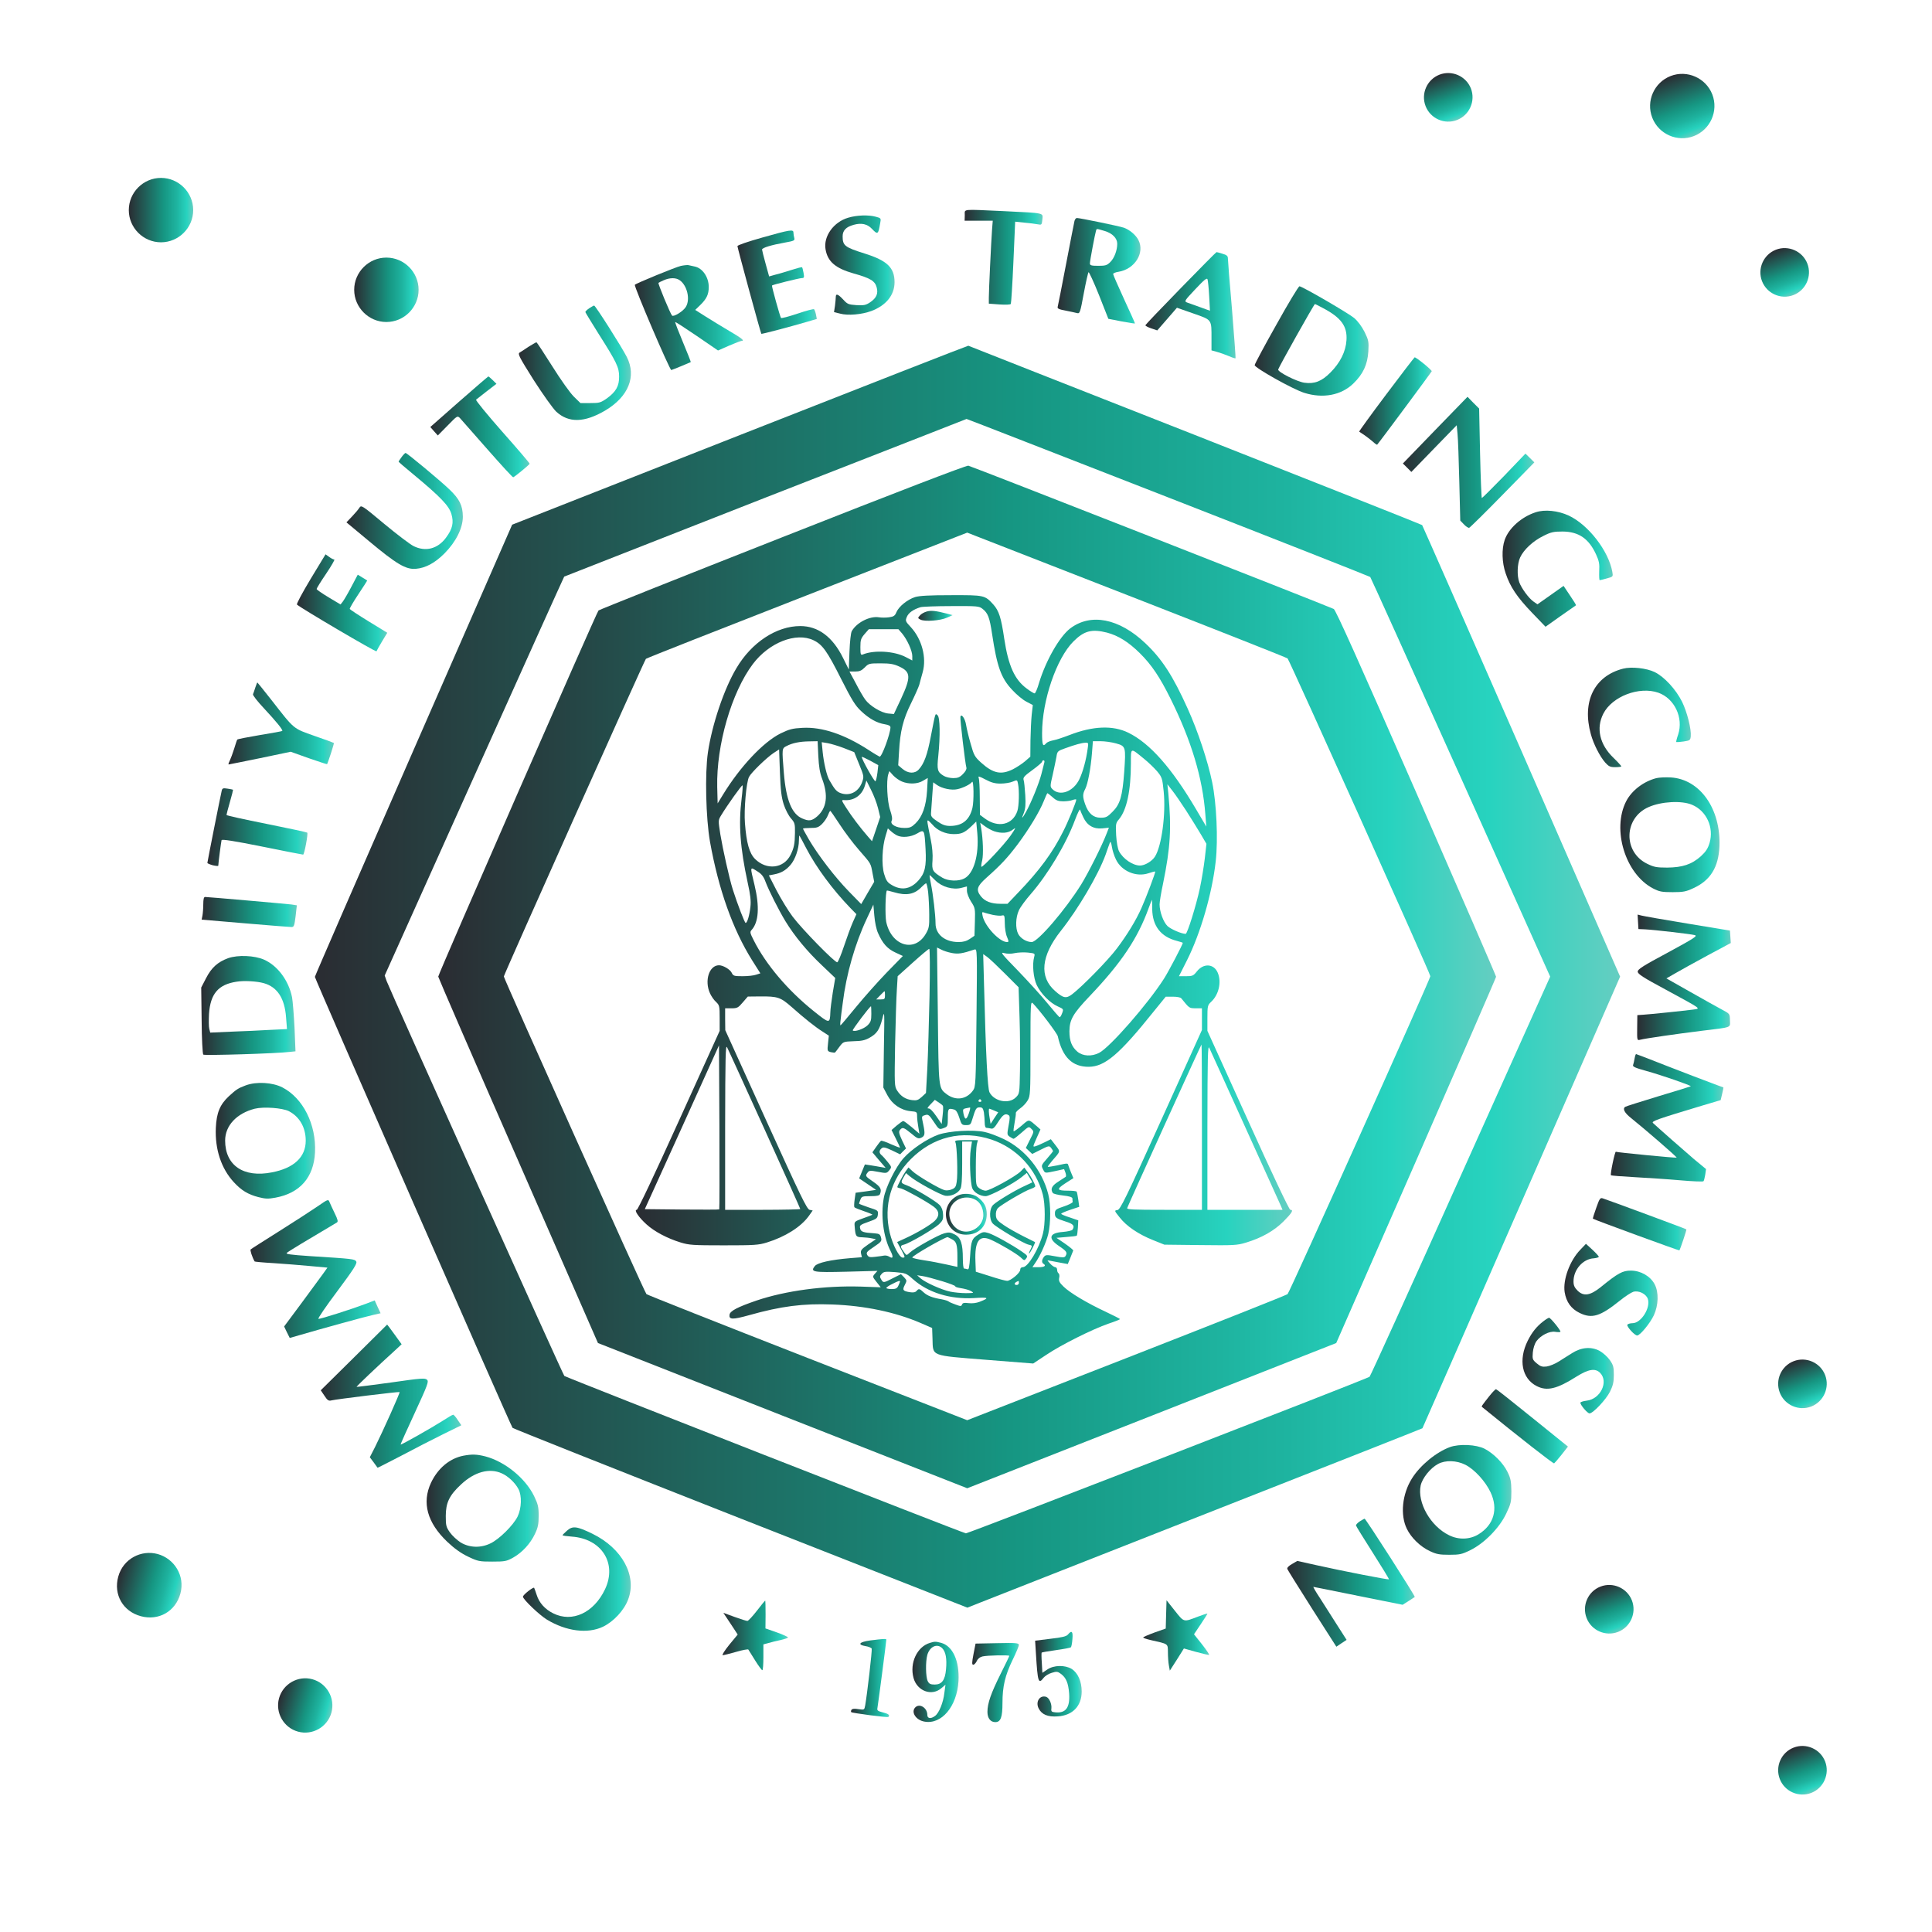
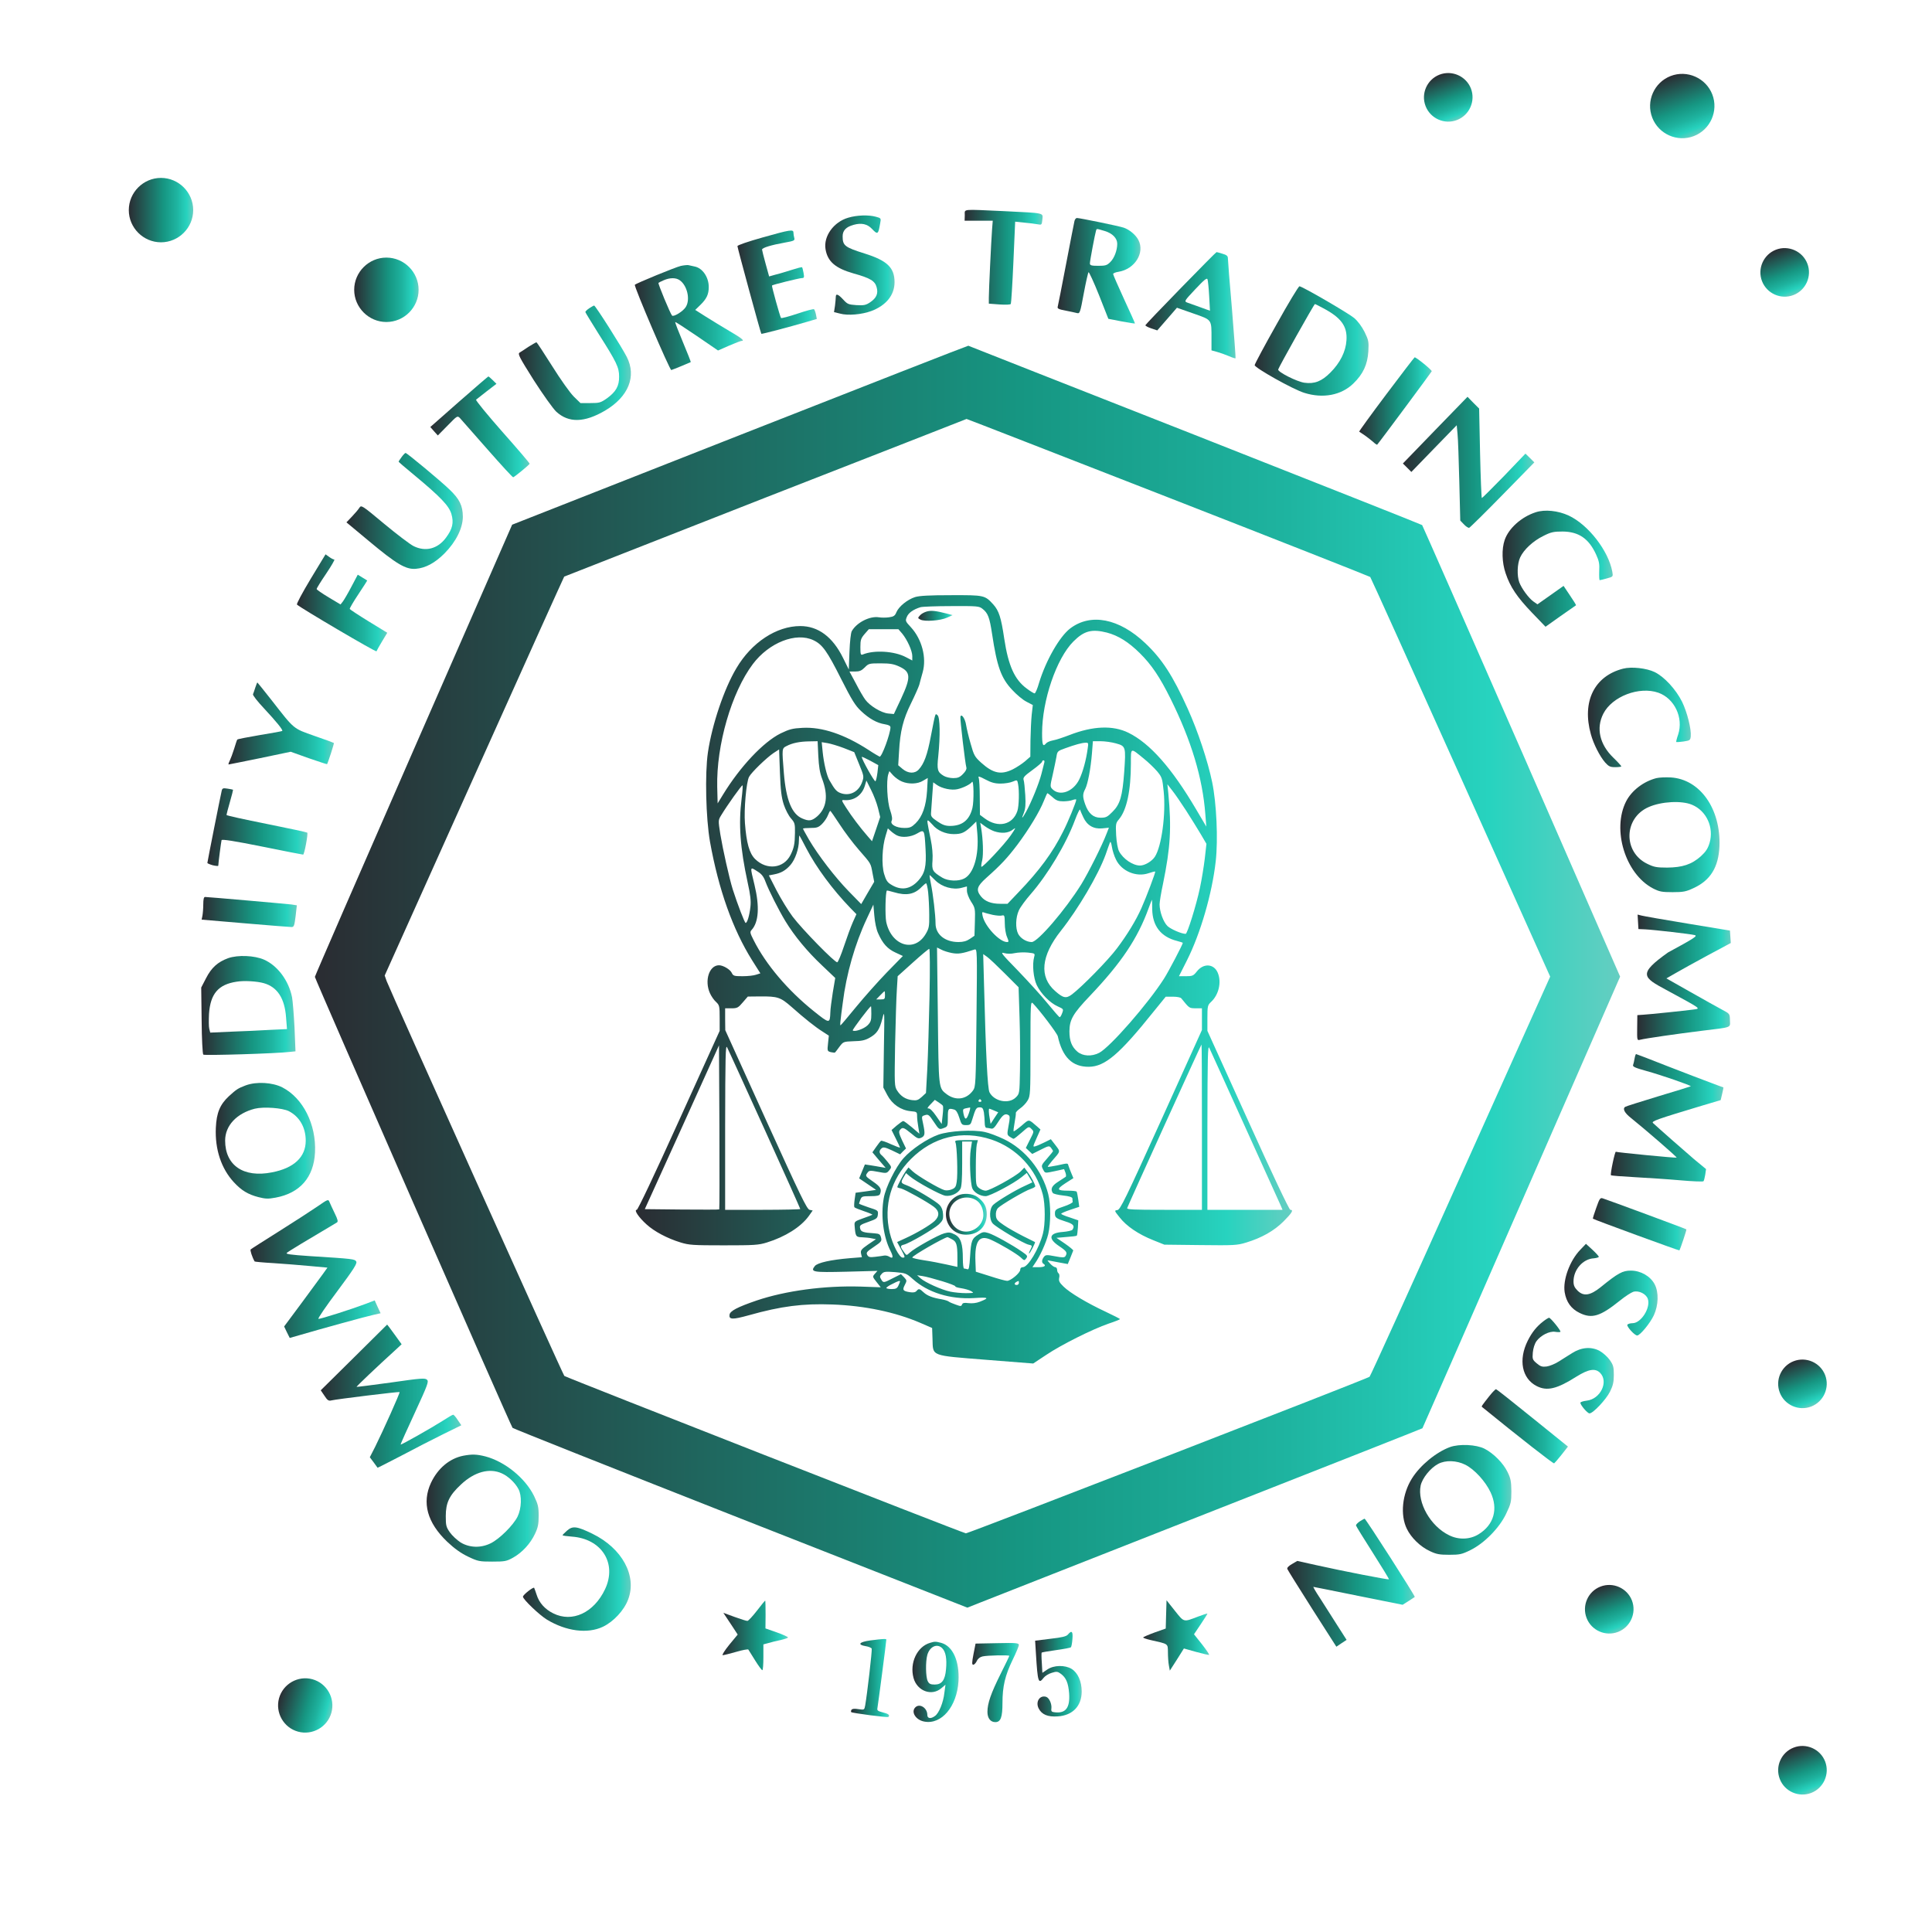
<svg xmlns="http://www.w3.org/2000/svg" width="60" height="60" viewBox="0 0 60 60" fill="none">
  <path d="M29.962 6.685L29.957 6.854H30.395H30.831L30.81 7.117C30.781 7.512 30.709 9.022 30.709 9.243V9.43L31.035 9.455C31.235 9.468 31.375 9.464 31.392 9.438C31.404 9.417 31.442 8.831 31.472 8.14L31.527 6.884L31.812 6.914C31.969 6.926 32.151 6.952 32.223 6.965C32.35 6.99 32.355 6.986 32.372 6.816C32.389 6.604 32.469 6.621 31.175 6.557C29.839 6.498 29.966 6.481 29.962 6.685Z" fill="url(#paint0_linear_2055_604)" />
  <path d="M26.343 6.761C25.889 6.893 25.57 7.338 25.638 7.741C25.702 8.123 25.944 8.331 26.508 8.492C27.026 8.636 27.174 8.725 27.225 8.921C27.28 9.116 27.221 9.256 27.017 9.392C26.89 9.476 26.831 9.489 26.597 9.476C26.351 9.459 26.317 9.447 26.186 9.302C26.024 9.129 25.956 9.107 25.956 9.226C25.956 9.269 25.944 9.392 25.931 9.498L25.901 9.693L26.088 9.739C26.33 9.807 26.763 9.769 27.06 9.659C27.522 9.485 27.781 9.162 27.781 8.764C27.781 8.31 27.552 8.093 26.852 7.873C26.232 7.678 26.169 7.627 26.169 7.338C26.169 7.156 26.279 7.045 26.512 6.982C26.754 6.914 26.937 6.956 27.081 7.109C27.259 7.296 27.276 7.283 27.335 6.931C27.365 6.778 27.361 6.774 27.2 6.731C26.975 6.668 26.614 6.68 26.343 6.761Z" fill="url(#paint1_linear_2055_604)" />
  <path d="M33.369 6.863C33.356 6.918 33.237 7.525 33.106 8.212C32.974 8.899 32.859 9.493 32.847 9.532C32.834 9.583 32.885 9.608 33.093 9.646C33.241 9.676 33.403 9.71 33.449 9.723C33.534 9.744 33.547 9.714 33.657 9.116C33.721 8.772 33.789 8.471 33.806 8.454C33.818 8.437 33.967 8.755 34.128 9.158L34.421 9.901L34.832 9.981C35.062 10.024 35.248 10.053 35.248 10.045C35.248 10.032 35.095 9.693 34.909 9.29C34.722 8.882 34.569 8.535 34.569 8.509C34.569 8.488 34.642 8.454 34.735 8.441C35.24 8.361 35.562 7.851 35.354 7.453C35.274 7.296 35.074 7.13 34.9 7.071C34.752 7.02 33.53 6.77 33.445 6.77C33.415 6.77 33.381 6.812 33.369 6.863ZM34.306 7.173C34.548 7.245 34.697 7.398 34.697 7.571C34.697 7.771 34.608 8.013 34.484 8.136C34.378 8.242 34.332 8.255 34.107 8.255C33.891 8.255 33.848 8.242 33.848 8.178C33.848 8.098 34.009 7.249 34.039 7.16C34.06 7.096 34.043 7.096 34.306 7.173Z" fill="url(#paint2_linear_2055_604)" />
  <path d="M23.678 7.376C23.224 7.504 22.902 7.614 22.902 7.644C22.902 7.695 23.623 10.346 23.644 10.367C23.657 10.38 24.484 10.164 25.078 9.99L25.367 9.905L25.341 9.769C25.325 9.693 25.299 9.621 25.282 9.604C25.269 9.587 25.036 9.65 24.769 9.74C24.501 9.829 24.268 9.892 24.255 9.875C24.226 9.841 23.958 8.878 23.975 8.866C24.001 8.84 24.828 8.636 24.904 8.636C24.972 8.636 24.981 8.615 24.955 8.475C24.938 8.39 24.921 8.31 24.909 8.301C24.9 8.289 24.756 8.327 24.586 8.382C24.421 8.433 24.192 8.505 24.081 8.53L23.886 8.585L23.776 8.187C23.716 7.966 23.666 7.771 23.666 7.75C23.666 7.695 23.967 7.605 24.378 7.533C24.663 7.482 24.688 7.47 24.667 7.389C24.654 7.338 24.641 7.266 24.641 7.224C24.641 7.118 24.548 7.13 23.678 7.376Z" fill="url(#paint3_linear_2055_604)" />
  <path d="M36.669 8.95C36.067 9.566 35.575 10.083 35.571 10.1C35.571 10.121 35.651 10.164 35.753 10.198L35.94 10.261L36.139 10.032C36.249 9.905 36.385 9.748 36.445 9.68L36.551 9.557L37.06 9.735C37.65 9.943 37.624 9.909 37.624 10.529V10.881L37.794 10.928C37.887 10.953 38.053 11.012 38.163 11.059C38.269 11.106 38.362 11.135 38.371 11.127C38.379 11.123 38.328 10.44 38.261 9.612C38.188 8.785 38.133 8.068 38.133 8.017C38.133 7.949 38.091 7.915 37.968 7.881C37.879 7.851 37.794 7.83 37.781 7.83C37.768 7.83 37.268 8.335 36.669 8.95ZM37.552 9.196L37.577 9.65L37.272 9.54C37.102 9.481 36.924 9.413 36.869 9.396C36.771 9.358 36.784 9.341 37.123 8.98C37.395 8.692 37.48 8.619 37.501 8.675C37.514 8.713 37.539 8.946 37.552 9.196Z" fill="url(#paint4_linear_2055_604)" />
  <path d="M21.141 8.259C20.98 8.297 19.767 8.793 19.716 8.844C19.677 8.878 20.802 11.504 20.848 11.492C20.899 11.479 21.434 11.258 21.451 11.246C21.459 11.237 21.349 10.961 21.209 10.626C21.069 10.291 20.959 10.011 20.971 10.002C20.98 9.994 21.281 10.189 21.642 10.435L22.299 10.885L22.639 10.736C22.826 10.656 22.999 10.588 23.025 10.588C23.139 10.588 23.042 10.507 22.656 10.283C22.431 10.147 22.096 9.947 21.918 9.833L21.591 9.625L21.739 9.481C21.943 9.285 22.011 9.145 22.011 8.912C22.011 8.607 21.816 8.322 21.57 8.276C21.497 8.259 21.408 8.242 21.375 8.233C21.34 8.229 21.235 8.238 21.141 8.259ZM21.111 8.704C21.34 8.865 21.442 9.294 21.302 9.527C21.226 9.663 20.916 9.854 20.87 9.799C20.814 9.735 20.428 8.806 20.45 8.785C20.458 8.776 20.53 8.738 20.611 8.704C20.806 8.619 20.993 8.619 21.111 8.704Z" fill="url(#paint5_linear_2055_604)" />
  <path d="M39.639 10.083C39.27 10.736 38.969 11.301 38.965 11.339C38.961 11.42 40.149 12.09 40.505 12.2C41.086 12.383 41.655 12.277 42.032 11.908C42.334 11.615 42.469 11.322 42.495 10.915C42.512 10.609 42.503 10.567 42.38 10.312C42.291 10.138 42.172 9.977 42.054 9.875C41.863 9.718 40.446 8.895 40.356 8.891C40.327 8.891 40.004 9.426 39.639 10.083ZM41.099 9.574C41.651 9.867 41.846 10.134 41.816 10.567C41.795 10.915 41.621 11.267 41.315 11.572C41.044 11.844 40.823 11.929 40.509 11.886C40.272 11.852 39.678 11.551 39.695 11.475C39.716 11.394 40.81 9.443 40.836 9.443C40.849 9.443 40.967 9.502 41.099 9.574Z" fill="url(#paint6_linear_2055_604)" />
  <path d="M18.298 9.574C18.23 9.621 18.175 9.672 18.18 9.693C18.184 9.714 18.37 10.015 18.587 10.363C19.151 11.25 19.227 11.411 19.227 11.691C19.232 11.988 19.13 12.166 18.85 12.37C18.655 12.506 18.617 12.518 18.332 12.518H18.027L17.823 12.319C17.709 12.209 17.407 11.784 17.153 11.377C16.894 10.966 16.673 10.63 16.661 10.63C16.644 10.63 16.538 10.694 16.419 10.766C16.304 10.843 16.177 10.928 16.139 10.949C16.071 10.987 16.122 11.084 16.576 11.806C16.873 12.268 17.174 12.688 17.276 12.786C17.662 13.138 18.146 13.129 18.791 12.752C19.516 12.323 19.775 11.691 19.465 11.084C19.308 10.775 18.489 9.485 18.451 9.489C18.438 9.489 18.37 9.527 18.298 9.574Z" fill="url(#paint7_linear_2055_604)" />
  <path d="M22.978 13.511L15.905 16.295L12.842 23.295C11.158 27.143 9.779 30.313 9.779 30.338C9.783 30.406 15.867 44.292 15.918 44.343C15.944 44.369 19.134 45.637 23.003 47.16L30.042 49.927L30.428 49.774C30.64 49.693 33.818 48.442 37.488 46.995C41.158 45.553 44.166 44.365 44.175 44.356C44.183 44.348 45.566 41.187 47.251 37.334L50.314 30.33L47.255 23.333C45.571 19.485 44.179 16.324 44.166 16.307C44.149 16.29 40.976 15.034 37.115 13.511C33.254 11.992 30.085 10.745 30.072 10.737C30.059 10.732 26.869 11.98 22.978 13.511ZM36.275 15.446C39.711 16.787 42.537 17.903 42.554 17.919C42.571 17.936 43.835 20.737 45.363 24.139L48.142 30.33L45.358 36.528C43.831 39.935 42.558 42.74 42.533 42.757C42.384 42.85 30.051 47.632 29.995 47.619C29.8 47.568 17.569 42.773 17.526 42.731C17.479 42.684 12.121 30.775 12.006 30.465L11.947 30.296L14.726 24.11C16.253 20.707 17.513 17.915 17.522 17.907C17.53 17.903 20.343 16.799 23.771 15.454C27.204 14.114 30.012 13.015 30.017 13.011C30.021 13.007 32.838 14.105 36.275 15.446Z" fill="url(#paint8_linear_2055_604)" />
-   <path d="M24.302 16.681C21.188 17.907 18.616 18.934 18.587 18.959C18.527 19.018 13.61 30.249 13.61 30.33C13.61 30.355 14.726 32.93 16.092 36.045L18.57 41.709L24.306 43.966L30.038 46.219L35.766 43.966L41.498 41.709L43.98 36.045C45.342 32.93 46.462 30.359 46.462 30.334C46.462 30.308 45.346 27.737 43.984 24.619C42.189 20.516 41.481 18.942 41.421 18.912C41.116 18.772 30.157 14.475 30.072 14.462C30.004 14.453 27.849 15.281 24.302 16.681ZM35.333 18.607C37.866 19.596 39.958 20.423 39.987 20.448C40.047 20.508 44.417 30.228 44.421 30.317C44.425 30.393 40.059 40.118 39.987 40.19C39.958 40.219 37.709 41.11 34.985 42.175L30.038 44.106L25.078 42.171C22.354 41.106 20.102 40.215 20.076 40.19C20.012 40.126 15.647 30.398 15.647 30.325C15.647 30.266 20.008 20.52 20.059 20.461C20.076 20.44 22.329 19.553 25.066 18.484L30.038 16.541L30.386 16.677C30.573 16.749 32.8 17.618 35.333 18.607Z" fill="url(#paint9_linear_2055_604)" />
  <path d="M28.417 18.543C28.18 18.62 27.917 18.832 27.84 19.01C27.794 19.125 27.755 19.15 27.607 19.171C27.514 19.184 27.373 19.184 27.297 19.171C27.013 19.125 26.606 19.332 26.453 19.6C26.423 19.651 26.393 19.926 26.381 20.24L26.36 20.792L26.181 20.431C25.859 19.778 25.409 19.443 24.853 19.443C24.115 19.443 23.339 19.952 22.868 20.754C22.486 21.394 22.113 22.502 21.985 23.367C21.888 24.029 21.922 25.412 22.049 26.138C22.316 27.627 22.757 28.862 23.356 29.82L23.614 30.228L23.483 30.27C23.415 30.296 23.224 30.317 23.063 30.317C22.796 30.317 22.77 30.308 22.724 30.211C22.677 30.109 22.46 29.977 22.329 29.977C22.023 29.977 21.871 30.457 22.049 30.847C22.091 30.941 22.176 31.064 22.24 31.119C22.342 31.216 22.35 31.246 22.35 31.619V32.014L21.09 34.793C20.305 36.528 19.809 37.572 19.775 37.572C19.677 37.572 19.838 37.809 20.08 38.026C20.322 38.246 20.721 38.459 21.137 38.586C21.4 38.667 21.527 38.675 22.477 38.675C23.424 38.675 23.559 38.667 23.818 38.586C24.382 38.412 24.87 38.106 25.116 37.767L25.239 37.593L25.142 37.572C25.057 37.551 24.858 37.135 23.784 34.772L22.524 31.993L22.52 31.653V31.314H22.715C22.893 31.314 22.927 31.297 23.067 31.131L23.224 30.949L23.606 30.945C24.153 30.941 24.238 30.97 24.578 31.267C24.989 31.632 25.32 31.895 25.549 32.039L25.74 32.163L25.715 32.404C25.689 32.638 25.693 32.646 25.804 32.676C25.867 32.689 25.927 32.697 25.935 32.684C25.944 32.676 26.007 32.595 26.071 32.506C26.19 32.349 26.194 32.349 26.508 32.336C26.754 32.332 26.869 32.307 27.009 32.226C27.233 32.099 27.314 31.98 27.403 31.632C27.471 31.361 27.471 31.382 27.45 32.566L27.433 33.775L27.556 34.008C27.704 34.292 27.976 34.479 28.282 34.509C28.472 34.526 28.481 34.53 28.481 34.661C28.481 34.734 28.498 34.886 28.519 35.001L28.553 35.209L28.32 35.009C28.192 34.903 28.074 34.814 28.052 34.814C28.031 34.814 27.942 34.878 27.849 34.954L27.688 35.094L27.819 35.357C27.891 35.502 27.951 35.629 27.951 35.637C27.951 35.65 27.823 35.603 27.671 35.535C27.518 35.463 27.378 35.417 27.361 35.429C27.344 35.438 27.276 35.523 27.212 35.616L27.093 35.786L27.297 36.028L27.505 36.269L27.357 36.244C27.276 36.227 27.132 36.206 27.034 36.189L26.86 36.163L26.771 36.38L26.682 36.596L26.945 36.774L27.208 36.953L26.89 36.999L26.572 37.042L26.542 37.249C26.525 37.368 26.521 37.474 26.534 37.491C26.542 37.508 26.678 37.563 26.831 37.614C26.983 37.665 27.102 37.716 27.093 37.725C27.085 37.733 26.953 37.784 26.805 37.835C26.534 37.933 26.529 37.937 26.542 38.081C26.567 38.399 26.58 38.42 26.775 38.425C26.873 38.429 27.009 38.442 27.076 38.459L27.204 38.484L26.958 38.65C26.746 38.798 26.72 38.832 26.741 38.934L26.767 39.044L26.393 39.074C25.791 39.125 25.396 39.214 25.307 39.316C25.155 39.507 25.244 39.519 26.287 39.494L27.25 39.468L27.17 39.558C27.093 39.647 27.093 39.651 27.221 39.812L27.352 39.978L26.729 39.956C25.604 39.922 24.399 40.084 23.496 40.389C22.902 40.593 22.673 40.712 22.656 40.83C22.634 40.983 22.749 40.987 23.254 40.847C24.264 40.563 24.934 40.478 25.85 40.512C26.864 40.55 27.806 40.75 28.587 41.085L28.948 41.242L28.96 41.586C28.977 42.129 28.884 42.09 30.628 42.23L32.087 42.345L32.49 42.078C32.957 41.764 33.924 41.28 34.429 41.106C34.624 41.042 34.781 40.979 34.781 40.966C34.781 40.953 34.578 40.852 34.336 40.737C33.755 40.465 33.228 40.151 33.029 39.956C32.898 39.829 32.876 39.778 32.893 39.689C32.91 39.625 32.898 39.562 32.876 39.545C32.851 39.532 32.83 39.481 32.83 39.434C32.83 39.392 32.804 39.354 32.775 39.354C32.741 39.354 32.673 39.307 32.618 39.248C32.562 39.188 32.524 39.142 32.537 39.142C32.545 39.142 32.69 39.167 32.859 39.201L33.161 39.256L33.241 39.061C33.284 38.955 33.322 38.853 33.33 38.836C33.339 38.824 33.224 38.726 33.076 38.624L32.809 38.442L33.114 38.416C33.284 38.404 33.432 38.387 33.441 38.374C33.453 38.361 33.466 38.251 33.475 38.123L33.487 37.899L33.224 37.809C33.076 37.763 32.957 37.712 32.957 37.695C32.957 37.678 33.084 37.623 33.237 37.572L33.517 37.479L33.487 37.258C33.47 37.139 33.449 37.029 33.436 37.008C33.428 36.991 33.309 36.978 33.178 36.978C32.817 36.978 32.8 36.935 33.084 36.749L33.335 36.588L33.271 36.435C33.233 36.346 33.195 36.244 33.182 36.202C33.156 36.117 33.178 36.117 32.83 36.193C32.677 36.223 32.55 36.244 32.541 36.236C32.533 36.227 32.592 36.151 32.669 36.057C32.944 35.743 32.936 35.773 32.779 35.565L32.635 35.379L32.448 35.472C32.342 35.523 32.215 35.582 32.164 35.595C32.07 35.624 32.07 35.624 32.189 35.353L32.312 35.077L32.223 34.997C31.93 34.746 31.973 34.746 31.727 34.958C31.599 35.065 31.489 35.145 31.48 35.132C31.468 35.124 31.485 35.001 31.51 34.861C31.536 34.725 31.553 34.589 31.548 34.568C31.54 34.543 31.604 34.479 31.68 34.424C31.761 34.369 31.867 34.258 31.913 34.178C31.998 34.038 32.002 33.966 32.002 32.557C32.002 31.174 32.007 31.089 32.075 31.157C32.291 31.378 32.834 32.095 32.851 32.184C32.995 32.833 33.301 33.134 33.814 33.13C34.315 33.126 34.764 32.744 35.834 31.407L36.203 30.953H36.423C36.551 30.953 36.665 30.974 36.686 31.004C36.941 31.318 36.928 31.31 37.132 31.314H37.327V31.649V31.988L36.067 34.776C34.943 37.258 34.79 37.568 34.701 37.58C34.603 37.593 34.603 37.597 34.773 37.809C34.985 38.081 35.354 38.331 35.812 38.514L36.16 38.654L37.28 38.667C38.324 38.679 38.417 38.675 38.697 38.59C39.185 38.442 39.567 38.225 39.86 37.933C40.123 37.669 40.182 37.572 40.072 37.572C40.038 37.572 39.504 36.448 38.757 34.793L37.497 32.014V31.619C37.497 31.246 37.505 31.216 37.607 31.119C37.849 30.898 37.942 30.503 37.819 30.211C37.7 29.927 37.378 29.905 37.17 30.168C37.064 30.304 37.03 30.317 36.835 30.317H36.614L36.86 29.829C37.285 28.985 37.641 27.754 37.755 26.753C37.832 26.07 37.781 24.95 37.645 24.292C37.509 23.634 37.2 22.701 36.882 22.001C36.423 20.983 36.084 20.461 35.566 19.973C34.756 19.205 33.873 19.031 33.233 19.519C32.902 19.774 32.482 20.512 32.27 21.203C32.219 21.386 32.155 21.534 32.13 21.534C32.108 21.534 31.994 21.466 31.884 21.382C31.51 21.106 31.315 20.677 31.188 19.837C31.09 19.171 31.022 18.968 30.848 18.772C30.585 18.484 30.568 18.48 29.533 18.484C28.867 18.484 28.553 18.501 28.417 18.543ZM30.513 18.908C30.683 19.04 30.734 19.18 30.81 19.689C30.963 20.703 31.09 21.059 31.434 21.424C31.57 21.573 31.769 21.738 31.879 21.793L32.075 21.895L32.041 22.192C32.024 22.353 32.007 22.718 32.002 22.994L31.998 23.499L31.833 23.643C31.744 23.719 31.574 23.83 31.459 23.889C31.09 24.072 30.844 24.021 30.471 23.686C30.271 23.503 30.246 23.461 30.144 23.096C30.08 22.879 30.021 22.62 30.004 22.519C29.974 22.315 29.851 22.141 29.826 22.264C29.813 22.336 29.974 23.711 30.012 23.838C30.025 23.885 29.987 23.957 29.906 24.038C29.809 24.139 29.745 24.165 29.605 24.165C29.508 24.165 29.376 24.135 29.312 24.097C29.113 23.978 29.092 23.91 29.139 23.478C29.202 22.862 29.194 22.277 29.117 22.213C29.041 22.15 29.058 22.099 28.909 22.862C28.799 23.448 28.697 23.719 28.532 23.898C28.409 24.033 28.205 24.025 28.031 23.881L27.895 23.766L27.921 23.337C27.955 22.71 28.048 22.336 28.294 21.84C28.413 21.598 28.527 21.339 28.549 21.267C28.566 21.191 28.617 21.017 28.655 20.877C28.782 20.423 28.629 19.85 28.29 19.481C28.116 19.294 28.112 19.282 28.163 19.158C28.214 19.031 28.366 18.925 28.587 18.857C28.646 18.84 29.079 18.823 29.546 18.823C30.352 18.819 30.407 18.823 30.513 18.908ZM28.018 19.676C28.175 19.867 28.332 20.211 28.332 20.376V20.512L28.129 20.406C27.772 20.219 27.144 20.181 26.797 20.325C26.729 20.351 26.72 20.325 26.72 20.096C26.72 19.871 26.737 19.825 26.852 19.689L26.983 19.54H27.441H27.9L28.018 19.676ZM34.378 19.646C34.73 19.74 35.044 19.935 35.397 20.283C35.761 20.643 36.016 21.021 36.351 21.696C37 23.002 37.348 24.161 37.433 25.289L37.463 25.671L37.145 25.132C36.389 23.851 35.715 23.087 35.044 22.756C34.561 22.519 33.941 22.544 33.212 22.828C33.012 22.905 32.783 22.981 32.698 22.994C32.609 23.011 32.52 23.049 32.49 23.083C32.388 23.206 32.363 23.142 32.363 22.769C32.363 21.755 32.809 20.448 33.335 19.922C33.67 19.587 33.907 19.528 34.378 19.646ZM25.265 19.884C25.541 20.015 25.689 20.223 26.122 21.085C26.453 21.738 26.559 21.912 26.741 22.082C26.992 22.319 27.233 22.455 27.48 22.493C27.603 22.515 27.654 22.54 27.654 22.591C27.649 22.79 27.386 23.512 27.318 23.499C27.297 23.49 27.14 23.401 26.975 23.291C26.22 22.803 25.528 22.57 24.921 22.604C24.611 22.62 24.514 22.646 24.242 22.777C23.704 23.045 22.986 23.808 22.456 24.674L22.287 24.95L22.274 24.441C22.244 23.142 22.719 21.5 23.381 20.622C23.886 19.952 24.726 19.625 25.265 19.884ZM27.934 20.703C28.286 20.868 28.294 21.029 27.985 21.696L27.76 22.175L27.581 22.158C27.369 22.137 27.013 21.921 26.873 21.73C26.818 21.657 26.686 21.433 26.58 21.225L26.381 20.855H26.555C26.69 20.855 26.754 20.83 26.856 20.728C26.975 20.605 26.996 20.601 27.348 20.601C27.645 20.601 27.76 20.622 27.934 20.703ZM25.413 23.473C25.43 23.804 25.46 24.004 25.532 24.186C25.727 24.704 25.676 25.09 25.379 25.353C25.214 25.493 25.129 25.51 24.921 25.421C24.59 25.285 24.412 24.844 24.344 24.012C24.281 23.236 24.281 23.244 24.429 23.168C24.607 23.075 24.836 23.028 25.133 23.024L25.392 23.019L25.413 23.473ZM34.658 23.087C34.964 23.172 34.968 23.189 34.913 23.978C34.858 24.729 34.786 24.98 34.548 25.213C34.391 25.374 34.344 25.395 34.179 25.395C33.954 25.395 33.801 25.264 33.7 24.975C33.619 24.742 33.619 24.661 33.704 24.5C33.784 24.339 33.873 23.872 33.912 23.389L33.941 23.019H34.179C34.31 23.019 34.527 23.049 34.658 23.087ZM26.207 23.232L26.529 23.359L26.682 23.736C26.826 24.088 26.835 24.118 26.779 24.275C26.678 24.576 26.415 24.725 26.135 24.64C25.986 24.593 25.931 24.534 25.757 24.229C25.676 24.093 25.583 23.694 25.549 23.355L25.519 23.049L25.702 23.079C25.799 23.096 26.029 23.164 26.207 23.232ZM33.78 23.24C33.733 23.601 33.627 23.982 33.517 24.207C33.33 24.589 32.914 24.738 32.685 24.509C32.609 24.432 32.609 24.419 32.694 24.055C32.741 23.847 32.791 23.596 32.809 23.503C32.834 23.333 32.847 23.321 33.076 23.24C33.394 23.125 33.593 23.07 33.712 23.066C33.801 23.062 33.806 23.075 33.78 23.24ZM24.34 24.984C24.391 25.141 24.493 25.336 24.565 25.416C24.684 25.552 24.692 25.586 24.688 25.866C24.684 26.21 24.658 26.333 24.552 26.549C24.34 26.974 23.81 27.033 23.449 26.677C23.271 26.498 23.182 26.18 23.135 25.565C23.101 25.145 23.177 24.288 23.262 24.127C23.334 23.987 23.805 23.533 24.026 23.384L24.196 23.274L24.221 23.982C24.242 24.543 24.268 24.759 24.34 24.984ZM35.52 23.558C35.66 23.669 35.842 23.847 35.935 23.953C36.088 24.139 36.097 24.169 36.139 24.576C36.211 25.281 36.075 26.282 35.867 26.605C35.774 26.749 35.553 26.88 35.405 26.88C35.18 26.88 34.875 26.672 34.752 26.435C34.714 26.363 34.675 26.151 34.663 25.938C34.646 25.59 34.65 25.561 34.752 25.442C34.993 25.153 35.121 24.551 35.121 23.707C35.121 23.206 35.1 23.215 35.52 23.558ZM27.25 23.995C27.233 24.122 27.208 24.245 27.187 24.262C27.161 24.292 26.763 23.588 26.763 23.507C26.763 23.494 26.877 23.545 27.021 23.622L27.276 23.762L27.25 23.995ZM32.431 23.686C32.418 23.728 32.38 23.885 32.342 24.038C32.265 24.335 32.032 24.907 31.867 25.209C31.739 25.438 31.71 25.45 31.799 25.238C31.845 25.115 31.858 24.988 31.841 24.695C31.828 24.487 31.807 24.271 31.79 24.224C31.765 24.148 31.811 24.097 32.062 23.915C32.227 23.796 32.363 23.677 32.363 23.656C32.363 23.63 32.384 23.613 32.41 23.613C32.435 23.613 32.444 23.647 32.431 23.686ZM28.01 24.271C28.222 24.36 28.498 24.352 28.668 24.245L28.812 24.161L28.791 24.555C28.761 25.035 28.646 25.361 28.434 25.569C28.307 25.692 28.256 25.713 28.086 25.713C27.832 25.713 27.632 25.599 27.692 25.489C27.717 25.438 27.704 25.336 27.645 25.162C27.552 24.899 27.522 24.25 27.586 24.046L27.62 23.948L27.738 24.08C27.806 24.152 27.925 24.237 28.01 24.271ZM31.073 24.335C31.201 24.335 31.37 24.309 31.447 24.275C31.591 24.216 31.591 24.216 31.616 24.343C31.659 24.555 31.646 25.035 31.595 25.187C31.451 25.62 30.993 25.722 30.581 25.416L30.433 25.306L30.428 24.767C30.428 24.47 30.411 24.195 30.394 24.152C30.365 24.097 30.411 24.105 30.602 24.207C30.785 24.305 30.899 24.335 31.073 24.335ZM27.267 25.094L27.335 25.374L27.208 25.752L27.081 26.125L26.941 25.964C26.712 25.701 26.449 25.353 26.279 25.086C26.126 24.848 26.126 24.84 26.22 24.848C26.517 24.873 26.767 24.7 26.856 24.411L26.907 24.241L27.051 24.53C27.132 24.687 27.229 24.941 27.267 25.094ZM30.199 25.094C30.106 25.472 29.881 25.65 29.503 25.65C29.363 25.65 29.266 25.616 29.113 25.51C28.935 25.391 28.905 25.353 28.914 25.247C28.918 25.175 28.935 24.933 28.952 24.708L28.982 24.296L29.096 24.377C29.253 24.487 29.55 24.551 29.733 24.509C29.911 24.47 30.14 24.356 30.186 24.284C30.242 24.199 30.25 24.886 30.199 25.094ZM23.033 24.789C22.931 25.599 22.986 26.329 23.22 27.411C23.305 27.792 23.326 27.979 23.305 28.162C23.275 28.433 23.207 28.662 23.156 28.662C23.127 28.662 22.906 28.089 22.757 27.623C22.647 27.271 22.448 26.375 22.371 25.913C22.303 25.476 22.303 25.472 22.397 25.319C22.584 25.009 23.037 24.373 23.059 24.39C23.071 24.402 23.059 24.581 23.033 24.789ZM36.831 25.166C36.979 25.395 37.183 25.726 37.285 25.896L37.467 26.206L37.416 26.66C37.386 26.91 37.319 27.326 37.263 27.584C37.149 28.119 36.873 29.002 36.822 29.002C36.695 29.002 36.36 28.857 36.258 28.76C36.13 28.637 36.012 28.314 36.012 28.085C36.012 28.013 36.058 27.724 36.118 27.449C36.351 26.312 36.385 25.718 36.283 24.632L36.254 24.356L36.406 24.551C36.491 24.657 36.682 24.937 36.831 25.166ZM32.69 24.759C32.8 24.861 32.872 24.886 33.021 24.886C33.122 24.886 33.254 24.869 33.313 24.844C33.373 24.823 33.424 24.818 33.424 24.835C33.424 24.903 33.169 25.527 33.016 25.824C32.694 26.473 32.282 27.033 31.625 27.716L31.29 28.068H31.061C30.785 28.068 30.585 27.992 30.462 27.835C30.305 27.635 30.339 27.525 30.632 27.262C31.09 26.855 31.285 26.643 31.595 26.235C31.956 25.752 32.287 25.204 32.418 24.873C32.469 24.742 32.52 24.632 32.529 24.632C32.537 24.632 32.609 24.687 32.69 24.759ZM33.644 25.383C33.759 25.633 33.962 25.752 34.23 25.726L34.438 25.705L34.37 25.879C34.234 26.24 33.81 27.088 33.581 27.462C33.084 28.259 32.227 29.256 32.041 29.256C31.879 29.256 31.693 29.142 31.62 29.002C31.531 28.828 31.54 28.492 31.642 28.272C31.688 28.17 31.854 27.945 32.007 27.771C32.541 27.156 33.105 26.218 33.386 25.463C33.462 25.259 33.534 25.115 33.542 25.145C33.551 25.179 33.598 25.285 33.644 25.383ZM26.075 25.599C26.22 25.824 26.487 26.18 26.669 26.388C27.064 26.842 27.038 26.8 27.098 27.122L27.149 27.385L26.945 27.733L26.746 28.077L26.36 27.682C25.931 27.241 25.413 26.566 25.125 26.078C25.023 25.9 24.938 25.747 24.938 25.735C24.938 25.722 25.044 25.713 25.167 25.713C25.367 25.713 25.418 25.697 25.528 25.59C25.6 25.518 25.681 25.399 25.71 25.323C25.74 25.247 25.77 25.183 25.787 25.183C25.799 25.187 25.927 25.374 26.075 25.599ZM28.96 25.612C29.105 25.79 29.363 25.904 29.618 25.904C29.86 25.904 29.953 25.862 30.165 25.663L30.318 25.514L30.352 25.887C30.407 26.558 30.242 27.131 29.945 27.283C29.766 27.377 29.444 27.364 29.266 27.258C28.96 27.071 28.935 27.033 28.96 26.719C28.973 26.541 28.952 26.299 28.905 26.074C28.791 25.514 28.786 25.48 28.82 25.48C28.833 25.48 28.897 25.54 28.96 25.612ZM30.874 25.815C31.103 25.892 31.319 25.875 31.455 25.764C31.561 25.684 31.553 25.705 31.387 25.947C31.196 26.223 30.513 26.952 30.479 26.918C30.466 26.906 30.479 26.812 30.505 26.71C30.543 26.528 30.53 26.07 30.471 25.718L30.441 25.552L30.585 25.658C30.666 25.718 30.793 25.786 30.874 25.815ZM27.853 25.943C28.01 26.023 28.29 25.998 28.485 25.883C28.71 25.752 28.71 25.76 28.744 26.371C28.774 26.91 28.723 27.122 28.519 27.347C28.269 27.623 27.98 27.665 27.671 27.47C27.556 27.402 27.514 27.33 27.458 27.143C27.373 26.859 27.395 26.303 27.505 25.951L27.573 25.726L27.666 25.811C27.717 25.858 27.802 25.917 27.853 25.943ZM25.04 26.346C25.35 26.94 25.85 27.619 26.41 28.2L26.597 28.391L26.483 28.645C26.423 28.781 26.3 29.116 26.211 29.384C26.122 29.651 26.029 29.876 26.003 29.884C25.935 29.905 24.917 28.866 24.616 28.467C24.476 28.28 24.251 27.911 24.119 27.657L23.878 27.186L24.035 27.156C24.255 27.114 24.395 27.037 24.548 26.863C24.696 26.694 24.811 26.358 24.811 26.104C24.811 26.011 24.819 25.943 24.828 25.951C24.836 25.96 24.934 26.138 25.04 26.346ZM34.658 26.694C34.832 27.058 35.291 27.249 35.672 27.118C35.774 27.084 35.867 27.058 35.876 27.067C35.893 27.084 35.596 27.873 35.447 28.204C35.282 28.577 35.006 29.031 34.692 29.447C34.421 29.812 33.61 30.639 33.292 30.881C33.11 31.017 33.021 31 32.77 30.779C32.265 30.338 32.329 29.685 32.949 28.904C33.483 28.229 34.107 27.173 34.336 26.541C34.395 26.367 34.459 26.193 34.472 26.159C34.489 26.125 34.514 26.184 34.531 26.299C34.548 26.409 34.603 26.587 34.658 26.694ZM23.53 27.067C23.648 27.139 23.716 27.224 23.771 27.377C23.878 27.661 24.183 28.263 24.391 28.607C24.675 29.074 25.078 29.557 25.524 29.977L25.939 30.372L25.863 30.822C25.825 31.068 25.787 31.348 25.787 31.441C25.774 31.798 25.761 31.793 25.278 31.407C24.467 30.758 23.784 29.952 23.407 29.201C23.292 28.976 23.284 28.942 23.343 28.879C23.564 28.637 23.593 28.153 23.432 27.483C23.288 26.889 23.284 26.91 23.53 27.067ZM29.049 27.343C29.253 27.546 29.597 27.644 29.864 27.572L30.029 27.529V27.661C30.029 27.741 30.085 27.886 30.157 28C30.284 28.195 30.288 28.217 30.276 28.633L30.263 29.061L30.119 29.159C30.017 29.227 29.915 29.256 29.766 29.256C29.346 29.256 29.054 29.019 29.054 28.679C29.054 28.42 28.977 27.767 28.909 27.44C28.88 27.296 28.863 27.177 28.871 27.177C28.88 27.177 28.96 27.254 29.049 27.343ZM28.825 27.716C28.841 27.877 28.858 28.187 28.858 28.408C28.863 28.773 28.85 28.832 28.748 29.006C28.4 29.596 27.679 29.371 27.522 28.628C27.484 28.433 27.497 27.703 27.543 27.657C27.547 27.652 27.645 27.674 27.76 27.708C28.15 27.826 28.404 27.776 28.625 27.542C28.684 27.483 28.744 27.432 28.761 27.432C28.778 27.432 28.808 27.559 28.825 27.716ZM35.783 28.234C35.791 28.756 36.05 29.095 36.555 29.222C36.652 29.248 36.733 29.273 36.733 29.282C36.733 29.328 36.288 30.177 36.152 30.389C35.655 31.17 34.476 32.519 34.136 32.697C33.903 32.816 33.632 32.803 33.462 32.663C33.284 32.51 33.212 32.328 33.212 32.027C33.216 31.666 33.318 31.484 33.852 30.924C34.828 29.897 35.333 29.142 35.672 28.204C35.727 28.06 35.77 27.941 35.774 27.941C35.778 27.941 35.783 28.072 35.783 28.234ZM27.272 28.985C27.412 29.303 27.56 29.468 27.811 29.583L28.04 29.689L27.539 30.202C27.263 30.487 26.831 30.974 26.58 31.28C26.326 31.59 26.113 31.844 26.101 31.844C26.092 31.844 26.092 31.772 26.105 31.683C26.113 31.598 26.143 31.352 26.173 31.144C26.283 30.253 26.55 29.316 26.919 28.531L27.123 28.094L27.153 28.437C27.17 28.641 27.216 28.87 27.272 28.985ZM30.831 28.412C30.937 28.433 31.065 28.446 31.111 28.433C31.196 28.412 31.201 28.429 31.205 28.675C31.205 28.819 31.234 29.01 31.273 29.095C31.332 29.239 31.332 29.256 31.273 29.256C31.044 29.256 30.59 28.773 30.517 28.45C30.492 28.327 30.496 28.314 30.564 28.34C30.602 28.357 30.725 28.386 30.831 28.412ZM29.558 29.596C29.758 29.634 29.877 29.617 30.263 29.489C30.348 29.464 30.348 29.477 30.326 31.607C30.305 33.69 30.301 33.749 30.216 33.868C30.012 34.148 29.682 34.191 29.402 33.983C29.147 33.787 29.151 33.838 29.126 31.539L29.1 29.426L29.228 29.489C29.296 29.528 29.444 29.574 29.558 29.596ZM28.867 30.941C28.85 31.755 28.82 32.761 28.799 33.181L28.757 33.944L28.625 34.067C28.511 34.169 28.464 34.182 28.324 34.165C28.12 34.14 27.972 34.042 27.861 33.868C27.777 33.736 27.777 33.69 27.798 32.438C27.815 31.725 27.836 30.957 27.853 30.728L27.878 30.317L28.349 29.893C28.608 29.659 28.837 29.468 28.858 29.468C28.88 29.468 28.884 30.071 28.867 30.941ZM31.514 29.6C31.612 29.579 31.794 29.57 31.922 29.583C32.142 29.608 32.147 29.608 32.117 29.719C32.053 29.948 32.092 30.372 32.197 30.593C32.325 30.86 32.609 31.148 32.851 31.255C33.029 31.335 33.033 31.339 32.987 31.462C32.961 31.535 32.927 31.59 32.91 31.59C32.893 31.59 32.724 31.395 32.529 31.157C32.333 30.915 31.918 30.461 31.608 30.139C31.099 29.617 31.056 29.562 31.188 29.6C31.281 29.625 31.404 29.625 31.514 29.6ZM31.201 30.228L31.633 30.66L31.663 31.602C31.68 32.12 31.684 32.862 31.676 33.253C31.663 33.961 31.663 33.966 31.548 34.08C31.332 34.297 30.878 34.208 30.73 33.923C30.67 33.809 30.615 32.739 30.56 30.58L30.534 29.63L30.653 29.714C30.721 29.761 30.967 29.994 31.201 30.228ZM27.484 30.911C27.484 31.025 27.471 31.038 27.348 31.038H27.212L27.335 30.911C27.403 30.839 27.463 30.784 27.471 30.784C27.48 30.784 27.484 30.839 27.484 30.911ZM27.06 31.488C27.06 31.692 27.043 31.742 26.941 31.844C26.826 31.955 26.534 32.056 26.483 32.001C26.461 31.984 27.013 31.25 27.051 31.25C27.055 31.25 27.06 31.356 27.06 31.488ZM23.746 35.077C24.357 36.422 24.853 37.534 24.853 37.547C24.853 37.559 24.327 37.572 23.687 37.572H22.52V34.992C22.524 32.807 22.533 32.434 22.579 32.523C22.613 32.583 23.135 33.732 23.746 35.077ZM37.327 35.005V37.572H36.156C35.197 37.572 34.989 37.563 35.006 37.517C35.066 37.356 37.301 32.438 37.314 32.438C37.323 32.438 37.327 33.592 37.327 35.005ZM38.663 34.984C39.24 36.257 39.741 37.36 39.771 37.432L39.83 37.572H38.663H37.497V34.992C37.501 32.803 37.509 32.438 37.556 32.544C37.59 32.612 38.086 33.711 38.663 34.984ZM22.337 37.559C22.329 37.568 21.803 37.568 21.175 37.563L20.025 37.551L21.179 35.009L22.329 32.464L22.342 35.005C22.346 36.401 22.346 37.551 22.337 37.559ZM29.283 34.343C29.296 34.36 29.291 34.496 29.274 34.64L29.245 34.907L29.075 34.661C28.965 34.5 28.875 34.415 28.833 34.424C28.786 34.432 28.808 34.386 28.897 34.297L29.032 34.157L29.147 34.233C29.211 34.275 29.274 34.322 29.283 34.343ZM30.475 34.178C30.488 34.199 30.471 34.22 30.433 34.22C30.394 34.22 30.377 34.199 30.39 34.178C30.403 34.152 30.424 34.135 30.433 34.135C30.441 34.135 30.462 34.152 30.475 34.178ZM30.085 34.585C30.012 34.793 29.962 34.789 29.919 34.572C29.898 34.458 29.906 34.437 29.991 34.42C30.047 34.411 30.106 34.398 30.123 34.394C30.14 34.394 30.123 34.479 30.085 34.585ZM30.556 34.547C30.568 34.636 30.581 34.78 30.581 34.865C30.581 34.967 30.602 35.026 30.636 35.026C30.662 35.026 30.725 35.039 30.772 35.047C30.84 35.069 30.887 35.022 31.005 34.835C31.145 34.615 31.222 34.564 31.328 34.636C31.366 34.657 31.366 34.738 31.323 34.954C31.273 35.23 31.273 35.243 31.358 35.302C31.408 35.336 31.463 35.366 31.48 35.366C31.497 35.366 31.612 35.277 31.731 35.171C31.947 34.98 31.951 34.975 32.032 35.06C32.117 35.141 32.113 35.145 31.985 35.395L31.858 35.65L31.956 35.743L32.057 35.837L32.321 35.705C32.571 35.578 32.588 35.578 32.643 35.65C32.673 35.692 32.702 35.735 32.702 35.748C32.702 35.76 32.618 35.866 32.516 35.981C32.337 36.185 32.333 36.197 32.388 36.308C32.461 36.443 32.431 36.439 32.779 36.367L33.046 36.308L33.089 36.418C33.11 36.477 33.114 36.537 33.093 36.549C33.072 36.562 32.965 36.63 32.859 36.702C32.664 36.825 32.618 36.927 32.694 37.046C32.711 37.075 32.851 37.109 33.012 37.127C33.207 37.148 33.296 37.177 33.305 37.216C33.305 37.249 33.309 37.296 33.313 37.326C33.318 37.351 33.195 37.415 33.042 37.466C32.796 37.547 32.766 37.572 32.762 37.669C32.758 37.814 32.791 37.839 33.097 37.937C33.335 38.009 33.386 38.073 33.305 38.191C33.288 38.217 33.156 38.246 33.008 38.259C32.579 38.289 32.537 38.463 32.893 38.7C33.127 38.858 33.156 38.9 33.089 39.01C33.059 39.057 33.004 39.061 32.762 39.014C32.499 38.964 32.473 38.968 32.418 39.036C32.35 39.129 32.346 39.21 32.405 39.248C32.503 39.307 32.435 39.354 32.253 39.354H32.062L32.142 39.235C32.299 39.014 32.49 38.59 32.554 38.327C32.635 37.979 32.635 37.402 32.554 37.084C32.367 36.346 31.837 35.692 31.171 35.374C30.976 35.281 30.708 35.179 30.577 35.154C30.22 35.077 29.482 35.12 29.143 35.238C28.795 35.361 28.303 35.692 28.057 35.972C27.815 36.244 27.505 36.872 27.446 37.207C27.348 37.75 27.433 38.412 27.654 38.845C27.751 39.036 27.738 39.104 27.615 39.027C27.573 38.998 27.501 38.985 27.458 38.993C27.412 39.002 27.289 39.019 27.178 39.032C27.009 39.053 26.971 39.04 26.932 38.972C26.894 38.9 26.919 38.87 27.14 38.722C27.373 38.565 27.39 38.539 27.361 38.433C27.335 38.331 27.306 38.314 27.161 38.302C26.809 38.281 26.729 38.255 26.712 38.145C26.69 38.056 26.716 38.034 26.971 37.945C27.225 37.856 27.25 37.835 27.263 37.72C27.276 37.593 27.267 37.589 26.975 37.496C26.814 37.44 26.678 37.389 26.678 37.381C26.678 37.373 26.695 37.317 26.72 37.258C26.758 37.156 26.779 37.148 27.034 37.148C27.242 37.148 27.31 37.131 27.331 37.08C27.386 36.931 27.348 36.859 27.123 36.702C26.869 36.528 26.864 36.52 26.945 36.414C26.992 36.35 27.026 36.346 27.267 36.392C27.526 36.443 27.539 36.439 27.615 36.346C27.696 36.248 27.696 36.244 27.569 36.087C27.501 36.002 27.416 35.905 27.378 35.875C27.297 35.807 27.297 35.731 27.378 35.663C27.433 35.616 27.488 35.629 27.7 35.726L27.955 35.849L28.044 35.756L28.137 35.667L28.014 35.412C27.917 35.2 27.904 35.145 27.951 35.09C28.027 34.997 28.065 35.009 28.298 35.2C28.485 35.357 28.519 35.374 28.612 35.332C28.727 35.277 28.735 35.213 28.668 34.899C28.617 34.657 28.612 34.666 28.744 34.627C28.825 34.602 28.863 34.632 28.994 34.831C29.164 35.086 29.164 35.09 29.325 35.026C29.427 34.988 29.436 34.967 29.436 34.708C29.436 34.424 29.448 34.407 29.631 34.458C29.694 34.475 29.741 34.551 29.792 34.712C29.86 34.929 29.872 34.941 30.004 34.941C30.131 34.941 30.148 34.925 30.195 34.763C30.297 34.428 30.318 34.39 30.424 34.39C30.509 34.39 30.53 34.415 30.556 34.547ZM30.869 34.487L31.001 34.543L30.882 34.721L30.764 34.903L30.738 34.742C30.704 34.56 30.7 34.432 30.725 34.432C30.734 34.432 30.802 34.458 30.869 34.487ZM30.793 35.391C31.574 35.654 32.176 36.299 32.384 37.093C32.465 37.394 32.465 38.03 32.388 38.314C32.265 38.79 31.926 39.354 31.765 39.354C31.714 39.354 31.684 39.384 31.684 39.434C31.684 39.532 31.387 39.778 31.277 39.778C31.23 39.778 30.997 39.715 30.751 39.634L30.305 39.494L30.293 39.172C30.267 38.539 30.411 38.34 30.772 38.501C31.056 38.628 31.565 38.93 31.697 39.048C31.807 39.154 31.816 39.154 31.871 39.078C31.922 39.006 31.909 38.989 31.731 38.866C31.425 38.654 30.874 38.348 30.696 38.293C30.556 38.251 30.522 38.255 30.39 38.336C30.182 38.463 30.157 38.531 30.127 39.019C30.106 39.362 30.089 39.439 30.042 39.417C30.008 39.405 29.962 39.396 29.94 39.396C29.919 39.396 29.902 39.261 29.902 39.095C29.902 38.624 29.839 38.433 29.648 38.336C29.516 38.268 29.461 38.264 29.325 38.302C29.134 38.353 28.4 38.764 28.256 38.9C28.154 38.993 28.154 38.993 28.09 38.908C27.951 38.718 27.946 38.684 28.069 38.654C28.239 38.616 28.998 38.17 29.16 38.022C29.279 37.907 29.296 37.865 29.287 37.708C29.283 37.589 29.245 37.491 29.181 37.423C29.071 37.305 28.362 36.88 28.142 36.804C27.972 36.74 27.968 36.719 28.065 36.554L28.137 36.431L28.256 36.532C28.455 36.702 29.202 37.109 29.359 37.135C29.533 37.16 29.745 37.067 29.826 36.923C29.864 36.859 29.881 36.622 29.881 36.138V35.451H30.034H30.186L30.148 35.692C30.102 35.977 30.131 36.732 30.195 36.902C30.246 37.033 30.437 37.148 30.611 37.148C30.742 37.148 31.48 36.757 31.731 36.554L31.888 36.426L31.977 36.575L32.062 36.719L31.824 36.83C31.531 36.961 30.976 37.296 30.848 37.415C30.725 37.525 30.713 37.856 30.827 37.992C30.921 38.106 31.786 38.62 31.943 38.654C32.062 38.679 32.062 38.684 32.002 38.807C31.964 38.874 31.947 38.93 31.96 38.93C31.985 38.93 32.164 38.586 32.142 38.573C32.134 38.569 31.968 38.484 31.769 38.387C31.57 38.285 31.302 38.136 31.175 38.047C30.98 37.916 30.937 37.865 30.929 37.75C30.921 37.657 30.942 37.576 30.988 37.521C31.09 37.415 31.833 36.978 32.011 36.923C32.087 36.897 32.151 36.863 32.151 36.842C32.151 36.783 32.024 36.545 31.913 36.397L31.811 36.261L31.697 36.38C31.531 36.541 30.738 36.978 30.611 36.978C30.551 36.978 30.462 36.94 30.407 36.897C30.309 36.821 30.305 36.795 30.305 36.248C30.305 35.938 30.318 35.62 30.335 35.544L30.369 35.408H30.004C29.673 35.408 29.643 35.417 29.673 35.48C29.72 35.582 29.75 36.477 29.711 36.706C29.69 36.851 29.665 36.893 29.563 36.935C29.495 36.965 29.389 36.978 29.334 36.961C29.181 36.923 28.481 36.511 28.337 36.371L28.214 36.257L28.129 36.371C28.048 36.486 27.866 36.83 27.866 36.868C27.866 36.876 27.917 36.897 27.985 36.91C28.112 36.944 28.786 37.317 29.003 37.479C29.177 37.61 29.185 37.767 29.024 37.92C28.875 38.056 28.455 38.302 28.12 38.454L27.861 38.573L27.993 38.815C28.112 39.04 28.116 39.057 28.035 39.057C27.929 39.057 27.721 38.658 27.632 38.285C27.433 37.44 27.671 36.617 28.286 35.998C28.982 35.302 29.872 35.086 30.793 35.391ZM29.558 38.484C29.703 38.556 29.733 38.645 29.733 39.04V39.345L29.389 39.269C29.202 39.227 28.888 39.167 28.689 39.138C28.494 39.108 28.332 39.07 28.332 39.053C28.332 38.998 29.308 38.438 29.427 38.42C29.436 38.42 29.495 38.45 29.558 38.484ZM28.349 39.723C28.82 40.143 29.503 40.355 30.242 40.313C30.704 40.283 30.742 40.304 30.428 40.427C30.318 40.47 30.191 40.483 30.08 40.47C29.945 40.453 29.898 40.461 29.877 40.512C29.855 40.572 29.834 40.572 29.682 40.516C29.584 40.483 29.486 40.44 29.461 40.419C29.436 40.398 29.338 40.368 29.245 40.351C28.96 40.304 28.799 40.241 28.684 40.135C28.557 40.016 28.532 40.011 28.464 40.092C28.426 40.135 28.362 40.147 28.256 40.13C28.04 40.096 28.018 40.062 28.099 39.906C28.167 39.774 28.167 39.765 28.078 39.668L27.98 39.57L27.734 39.693C27.437 39.846 27.433 39.846 27.365 39.731C27.318 39.655 27.318 39.63 27.382 39.562C27.446 39.49 27.492 39.485 27.798 39.507C28.129 39.536 28.15 39.545 28.349 39.723ZM29.253 39.787C29.491 39.859 29.677 39.931 29.669 39.948C29.656 39.965 29.741 39.99 29.851 40.007C29.962 40.024 30.097 40.062 30.157 40.096C30.259 40.156 30.25 40.156 30 40.16C29.855 40.16 29.635 40.139 29.512 40.113C29.245 40.058 28.735 39.829 28.587 39.698L28.481 39.604L28.651 39.63C28.744 39.642 29.015 39.715 29.253 39.787ZM27.951 39.799C27.951 39.808 27.929 39.867 27.9 39.927C27.861 40.011 27.823 40.033 27.688 40.033C27.598 40.033 27.526 40.016 27.526 39.999C27.526 39.982 27.607 39.922 27.709 39.876C27.891 39.782 27.951 39.761 27.951 39.799ZM31.642 39.842C31.642 39.876 31.612 39.906 31.578 39.906C31.468 39.906 31.502 39.821 31.633 39.782C31.637 39.778 31.642 39.808 31.642 39.842Z" fill="url(#paint10_linear_2055_604)" />
  <path d="M28.774 18.993C28.702 19.014 28.608 19.065 28.57 19.112C28.498 19.192 28.498 19.197 28.587 19.243C28.719 19.311 29.202 19.277 29.415 19.18L29.584 19.103L29.389 19.052C29.062 18.968 28.914 18.951 28.774 18.993Z" fill="url(#paint11_linear_2055_604)" />
  <path d="M29.741 37.131C29.134 37.44 29.329 38.344 30.004 38.344C30.386 38.344 30.64 38.094 30.645 37.716C30.645 37.479 30.568 37.334 30.36 37.177C30.208 37.063 29.915 37.042 29.741 37.131ZM30.284 37.254C30.441 37.334 30.539 37.521 30.539 37.737C30.539 38.056 30.199 38.314 29.881 38.234C29.563 38.153 29.385 37.754 29.537 37.47C29.677 37.211 30.013 37.114 30.284 37.254Z" fill="url(#paint12_linear_2055_604)" />
  <path d="M43.055 12.243C42.58 12.875 42.202 13.397 42.211 13.405C42.219 13.409 42.295 13.46 42.376 13.515C42.457 13.571 42.575 13.664 42.639 13.719C42.703 13.779 42.762 13.821 42.771 13.808C42.877 13.685 44.455 11.555 44.464 11.53C44.476 11.496 43.988 11.097 43.933 11.097C43.925 11.097 43.526 11.615 43.055 12.243Z" fill="url(#paint13_linear_2055_604)" />
  <path d="M14.255 12.476L13.364 13.261L13.479 13.393L13.597 13.524L13.903 13.214C14.2 12.909 14.204 12.905 14.285 12.985C14.327 13.032 14.709 13.469 15.137 13.953C15.562 14.436 15.922 14.831 15.939 14.822C15.999 14.797 16.448 14.428 16.448 14.402C16.453 14.385 16.071 13.94 15.6 13.409C15.133 12.879 14.764 12.429 14.785 12.412C14.802 12.396 14.955 12.277 15.12 12.149L15.418 11.92L15.303 11.806C15.239 11.742 15.176 11.691 15.167 11.691C15.159 11.691 14.747 12.043 14.255 12.476Z" fill="url(#paint14_linear_2055_604)" />
  <path d="M44.569 13.359L43.568 14.394L43.7 14.525L43.831 14.657L44.535 13.931L45.24 13.206L45.265 13.477C45.282 13.626 45.303 14.292 45.32 14.958L45.35 16.167L45.465 16.286C45.524 16.35 45.596 16.396 45.626 16.392C45.651 16.384 46.118 15.925 46.661 15.37L47.65 14.36L47.514 14.224L47.374 14.088L46.712 14.78C46.343 15.158 46.033 15.467 46.02 15.467C46.008 15.467 45.982 14.844 45.965 14.076L45.936 12.688L45.753 12.506L45.575 12.323L44.569 13.359Z" fill="url(#paint15_linear_2055_604)" />
  <path d="M12.473 14.194C12.422 14.262 12.38 14.326 12.38 14.339C12.38 14.347 12.596 14.534 12.859 14.75C13.682 15.433 13.941 15.705 14.018 15.959C14.098 16.235 14.056 16.422 13.848 16.702C13.593 17.046 13.216 17.143 12.847 16.961C12.74 16.91 12.333 16.6 11.938 16.273C11.226 15.679 11.222 15.679 11.158 15.773C11.124 15.828 11.018 15.951 10.929 16.044L10.759 16.222L11.463 16.808C12.316 17.521 12.605 17.69 12.914 17.665C13.216 17.64 13.504 17.487 13.805 17.186C14.162 16.825 14.374 16.401 14.374 16.044C14.37 15.705 14.276 15.505 13.966 15.208C13.682 14.933 12.639 14.067 12.596 14.067C12.579 14.067 12.524 14.122 12.473 14.194Z" fill="url(#paint16_linear_2055_604)" />
  <path d="M47.692 15.909C47.247 16.053 46.852 16.409 46.729 16.77C46.632 17.054 46.644 17.47 46.759 17.805C46.903 18.233 47.111 18.539 47.573 19.023L47.998 19.464L48.464 19.133C48.723 18.955 48.935 18.802 48.944 18.798C48.952 18.789 48.867 18.654 48.757 18.492L48.558 18.195L48.15 18.484L47.747 18.768L47.62 18.679C47.476 18.577 47.255 18.276 47.183 18.085C47.107 17.877 47.119 17.508 47.209 17.313C47.319 17.071 47.612 16.799 47.934 16.642C48.167 16.524 48.252 16.507 48.528 16.507C49.029 16.511 49.343 16.727 49.568 17.22C49.661 17.423 49.678 17.512 49.665 17.746C49.661 17.898 49.665 18.021 49.682 18.017C49.703 18.017 49.801 17.992 49.907 17.962C50.098 17.911 50.098 17.907 50.072 17.758C49.954 17.105 49.326 16.295 48.715 16.01C48.384 15.858 47.976 15.815 47.692 15.909Z" fill="url(#paint17_linear_2055_604)" />
  <path d="M9.647 17.979C9.393 18.403 9.202 18.755 9.223 18.776C9.342 18.887 11.68 20.262 11.692 20.227C11.701 20.202 11.777 20.066 11.866 19.918L12.027 19.651L11.45 19.298C11.132 19.103 10.869 18.929 10.861 18.912C10.857 18.891 10.975 18.687 11.128 18.458C11.281 18.229 11.404 18.034 11.404 18.03C11.404 18.026 11.336 17.983 11.255 17.936L11.111 17.847L10.916 18.216C10.81 18.42 10.687 18.628 10.649 18.679L10.576 18.772L10.207 18.552C10.004 18.429 9.834 18.314 9.834 18.293C9.834 18.267 9.966 18.055 10.131 17.813C10.292 17.572 10.407 17.376 10.381 17.376C10.356 17.376 10.284 17.343 10.224 17.296L10.11 17.215L9.647 17.979Z" fill="url(#paint18_linear_2055_604)" />
  <path d="M50.407 20.766C49.512 20.995 49.122 21.789 49.406 22.803C49.487 23.104 49.682 23.486 49.847 23.677C49.962 23.804 50.004 23.825 50.166 23.825C50.267 23.825 50.352 23.813 50.352 23.8C50.352 23.787 50.242 23.664 50.106 23.533C49.678 23.121 49.563 22.616 49.792 22.166C50.064 21.628 50.908 21.305 51.502 21.513C52.003 21.691 52.287 22.29 52.117 22.811C52.075 22.93 52.049 23.036 52.058 23.045C52.066 23.049 52.168 23.045 52.283 23.028C52.482 22.998 52.495 22.99 52.508 22.866C52.529 22.646 52.397 22.12 52.24 21.797C52.045 21.407 51.689 21.021 51.388 20.872C51.133 20.749 50.67 20.698 50.407 20.766Z" fill="url(#paint19_linear_2055_604)" />
  <path d="M7.929 21.352C7.9 21.441 7.87 21.534 7.857 21.56C7.844 21.589 7.997 21.785 8.197 21.997C8.591 22.421 8.795 22.671 8.765 22.701C8.757 22.709 8.443 22.769 8.069 22.828C7.7 22.892 7.382 22.951 7.369 22.968C7.356 22.985 7.314 23.113 7.272 23.253C7.229 23.393 7.166 23.558 7.136 23.622C7.102 23.69 7.085 23.741 7.102 23.741C7.115 23.741 7.556 23.651 8.078 23.545L9.028 23.346L9.584 23.545C9.894 23.651 10.148 23.736 10.157 23.732C10.182 23.702 10.382 23.087 10.369 23.074C10.36 23.066 10.089 22.964 9.766 22.854C9.092 22.616 9.151 22.663 8.426 21.734C8.192 21.437 7.997 21.195 7.993 21.195C7.984 21.195 7.959 21.267 7.929 21.352Z" fill="url(#paint20_linear_2055_604)" />
  <path d="M51.443 24.165C51.044 24.267 50.675 24.547 50.501 24.886C50.055 25.764 50.475 27.139 51.333 27.589C51.532 27.691 51.608 27.707 51.943 27.707C52.274 27.707 52.359 27.691 52.588 27.584C53.119 27.343 53.369 26.935 53.399 26.286C53.445 25.119 52.796 24.199 51.888 24.144C51.731 24.135 51.532 24.144 51.443 24.165ZM52.546 24.992C52.996 25.179 53.233 25.697 53.093 26.176C53.038 26.354 52.979 26.447 52.822 26.592C52.537 26.846 52.249 26.94 51.774 26.944C51.443 26.944 51.362 26.927 51.154 26.825C50.399 26.456 50.429 25.399 51.201 25.064C51.596 24.89 52.223 24.856 52.546 24.992Z" fill="url(#paint21_linear_2055_604)" />
  <path d="M6.885 24.559C6.847 24.716 6.44 26.766 6.44 26.8C6.44 26.812 6.516 26.846 6.61 26.872C6.703 26.893 6.779 26.901 6.779 26.884C6.779 26.812 6.868 26.134 6.881 26.091C6.894 26.057 7.297 26.121 8.141 26.291C8.824 26.43 9.397 26.541 9.414 26.541C9.452 26.541 9.575 25.887 9.541 25.858C9.529 25.845 8.956 25.722 8.277 25.586C7.594 25.45 7.034 25.327 7.034 25.31C7.034 25.293 7.081 25.111 7.14 24.907C7.199 24.704 7.242 24.53 7.238 24.526C7.229 24.521 7.153 24.504 7.068 24.492C6.928 24.47 6.902 24.479 6.885 24.559Z" fill="url(#paint22_linear_2055_604)" />
  <path d="M6.313 28.085C6.313 28.208 6.3 28.369 6.287 28.437L6.262 28.56L7.615 28.675C8.358 28.738 9.003 28.79 9.053 28.79C9.13 28.79 9.143 28.751 9.181 28.45L9.219 28.115L9.049 28.089C8.871 28.068 6.457 27.856 6.368 27.856C6.33 27.856 6.313 27.928 6.313 28.085Z" fill="url(#paint23_linear_2055_604)" />
-   <path d="M50.87 28.628L50.883 28.853L51.095 28.862C51.396 28.878 52.499 29.006 52.63 29.04C52.728 29.065 52.626 29.133 51.803 29.579C51.035 29.99 50.861 30.1 50.861 30.173C50.861 30.249 51.018 30.351 51.744 30.741C52.868 31.352 52.822 31.318 52.592 31.352C52.312 31.39 51.243 31.5 51.035 31.513L50.849 31.526L50.844 31.921C50.84 32.311 50.84 32.315 50.938 32.29C51.107 32.247 52.083 32.107 52.834 32.014C53.814 31.895 53.729 31.925 53.725 31.687C53.721 31.484 53.721 31.484 53.488 31.36C53.364 31.293 52.919 31.047 52.508 30.813L51.752 30.385L52.041 30.219C52.198 30.126 52.648 29.88 53.038 29.668L53.751 29.286L53.738 29.095L53.725 28.9L52.41 28.683C51.689 28.565 51.039 28.45 50.976 28.433L50.857 28.403L50.87 28.628Z" fill="url(#paint24_linear_2055_604)" />
+   <path d="M50.87 28.628L50.883 28.853L51.095 28.862C51.396 28.878 52.499 29.006 52.63 29.04C52.728 29.065 52.626 29.133 51.803 29.579C50.861 30.249 51.018 30.351 51.744 30.741C52.868 31.352 52.822 31.318 52.592 31.352C52.312 31.39 51.243 31.5 51.035 31.513L50.849 31.526L50.844 31.921C50.84 32.311 50.84 32.315 50.938 32.29C51.107 32.247 52.083 32.107 52.834 32.014C53.814 31.895 53.729 31.925 53.725 31.687C53.721 31.484 53.721 31.484 53.488 31.36C53.364 31.293 52.919 31.047 52.508 30.813L51.752 30.385L52.041 30.219C52.198 30.126 52.648 29.88 53.038 29.668L53.751 29.286L53.738 29.095L53.725 28.9L52.41 28.683C51.689 28.565 51.039 28.45 50.976 28.433L50.857 28.403L50.87 28.628Z" fill="url(#paint24_linear_2055_604)" />
  <path d="M7.085 29.757C6.762 29.876 6.567 30.05 6.398 30.381L6.249 30.669L6.262 31.692C6.266 32.252 6.291 32.731 6.313 32.752C6.347 32.786 8.612 32.718 9.007 32.667L9.177 32.65L9.147 31.916C9.126 31.518 9.092 31.089 9.07 30.97C8.964 30.448 8.621 29.99 8.201 29.803C7.904 29.672 7.39 29.651 7.085 29.757ZM8.192 30.533C8.612 30.652 8.841 31 8.884 31.594L8.913 31.959L8.387 31.984C8.099 32.001 7.56 32.027 7.195 32.039L6.529 32.069L6.499 31.95C6.482 31.887 6.482 31.679 6.491 31.488C6.533 30.864 6.779 30.571 7.352 30.487C7.577 30.448 7.984 30.474 8.192 30.533Z" fill="url(#paint25_linear_2055_604)" />
  <path d="M50.764 32.871C50.751 32.947 50.73 33.041 50.717 33.075C50.696 33.126 50.785 33.164 51.12 33.257C51.583 33.384 52.529 33.711 52.508 33.736C52.499 33.741 52.049 33.885 51.502 34.046C50.959 34.212 50.496 34.356 50.475 34.373C50.382 34.428 50.45 34.564 50.658 34.725C51.086 35.069 52.087 35.934 52.07 35.951C52.053 35.968 50.221 35.79 50.182 35.769C50.153 35.748 50 36.473 50.03 36.498C50.042 36.511 50.373 36.537 50.768 36.558C51.158 36.579 51.795 36.621 52.181 36.655C52.563 36.689 52.889 36.702 52.902 36.685C52.919 36.672 52.94 36.579 52.957 36.486L52.983 36.307L52.609 35.998C52.295 35.73 51.519 35.047 51.337 34.878C51.273 34.823 51.455 34.759 52.838 34.343L53.437 34.165L53.483 33.97C53.509 33.864 53.526 33.775 53.522 33.77C53.517 33.77 53.343 33.707 53.131 33.626C52.923 33.55 52.316 33.316 51.79 33.113C51.264 32.905 50.823 32.735 50.81 32.735C50.798 32.735 50.776 32.799 50.764 32.871Z" fill="url(#paint26_linear_2055_604)" />
  <path d="M7.632 33.707C7.386 33.8 7.344 33.83 7.106 34.046C6.83 34.305 6.724 34.56 6.703 35.026C6.673 35.697 6.873 36.291 7.259 36.711C7.496 36.969 7.7 37.093 8.023 37.177C8.243 37.233 8.328 37.237 8.557 37.194C9.317 37.054 9.745 36.562 9.783 35.79C9.826 34.92 9.41 34.101 8.769 33.77C8.46 33.613 7.967 33.584 7.632 33.707ZM8.973 34.509C9.304 34.683 9.495 35.014 9.495 35.425C9.495 35.934 9.13 36.278 8.443 36.409C7.564 36.583 6.992 36.193 6.992 35.421C6.992 34.958 7.348 34.577 7.912 34.432C8.192 34.364 8.769 34.407 8.973 34.509Z" fill="url(#paint27_linear_2055_604)" />
  <path d="M49.572 37.513C49.508 37.691 49.461 37.839 49.47 37.848C49.491 37.873 52.147 38.845 52.155 38.832C52.189 38.777 52.385 38.191 52.372 38.179C52.359 38.162 49.936 37.267 49.775 37.216C49.695 37.19 49.673 37.224 49.572 37.513Z" fill="url(#paint28_linear_2055_604)" />
  <path d="M9.855 37.47C9.669 37.597 9.134 37.945 8.667 38.238C8.201 38.531 7.802 38.785 7.785 38.802C7.76 38.824 7.832 39.044 7.908 39.176C7.912 39.184 8.171 39.21 8.485 39.227C8.795 39.248 9.3 39.286 9.609 39.316L10.169 39.367L10.034 39.557C9.957 39.663 9.656 40.075 9.363 40.47L8.824 41.195L8.909 41.373L8.998 41.551L9.278 41.471C10.034 41.25 11.366 40.885 11.578 40.839L11.82 40.784L11.726 40.584L11.637 40.385L11.362 40.491C10.925 40.656 9.945 40.97 9.889 40.958C9.864 40.949 10.127 40.563 10.475 40.1C10.984 39.417 11.094 39.243 11.065 39.18C11.018 39.099 10.98 39.095 9.631 39.01C9.011 38.968 8.863 38.947 8.909 38.908C8.952 38.866 9.541 38.51 10.462 37.966C10.505 37.941 10.492 37.877 10.394 37.678C10.326 37.538 10.254 37.381 10.233 37.33C10.195 37.237 10.186 37.241 9.855 37.47Z" fill="url(#paint29_linear_2055_604)" />
  <path d="M49.079 38.811C48.753 39.146 48.532 39.744 48.592 40.13C48.642 40.436 48.795 40.648 49.058 40.775C49.44 40.962 49.699 40.881 50.306 40.393C50.467 40.262 50.658 40.139 50.726 40.117C50.895 40.071 51.12 40.181 51.175 40.338C51.269 40.61 50.967 41.093 50.7 41.093C50.628 41.093 50.556 41.115 50.539 41.14C50.509 41.191 50.764 41.475 50.844 41.475C50.933 41.475 51.247 41.093 51.362 40.847C51.506 40.533 51.519 40.135 51.387 39.884C51.256 39.634 50.955 39.46 50.649 39.46C50.39 39.46 50.25 39.536 49.712 39.973C49.385 40.236 49.181 40.266 48.995 40.084C48.897 39.986 48.867 39.918 48.867 39.795C48.867 39.43 49.16 39.095 49.499 39.078C49.584 39.07 49.652 39.048 49.652 39.031C49.652 39.01 49.563 38.913 49.453 38.811L49.253 38.628L49.079 38.811Z" fill="url(#paint30_linear_2055_604)" />
  <path d="M47.925 41.038C47.722 41.195 47.578 41.373 47.446 41.636C47.149 42.23 47.264 42.812 47.722 43.045C48.044 43.21 48.35 43.138 48.965 42.748C49.334 42.519 49.542 42.485 49.691 42.633C49.966 42.909 49.703 43.452 49.275 43.499C49.169 43.512 49.08 43.541 49.08 43.563C49.08 43.635 49.3 43.894 49.364 43.894C49.474 43.894 49.881 43.461 50 43.219C50.093 43.032 50.119 42.922 50.119 42.697C50.119 42.451 50.102 42.392 49.992 42.235C49.924 42.137 49.78 42.01 49.673 41.95C49.415 41.815 49.109 41.84 48.821 42.023C48.706 42.095 48.52 42.213 48.405 42.285C48.29 42.358 48.125 42.425 48.032 42.438C47.896 42.455 47.841 42.438 47.726 42.341C47.595 42.23 47.586 42.209 47.603 42.005C47.616 41.87 47.658 41.734 47.718 41.649C47.849 41.471 48.121 41.331 48.299 41.361C48.375 41.373 48.447 41.373 48.46 41.361C48.486 41.331 48.155 40.924 48.108 40.924C48.091 40.924 48.006 40.974 47.925 41.038Z" fill="url(#paint31_linear_2055_604)" />
  <path d="M10.992 42.158L9.961 43.177L10.076 43.346C10.169 43.491 10.207 43.512 10.292 43.491C10.449 43.452 12.393 43.215 12.409 43.232C12.431 43.249 11.9 44.428 11.654 44.925L11.485 45.256L11.603 45.413C11.667 45.497 11.722 45.574 11.726 45.582C11.726 45.587 12.062 45.417 12.469 45.205C12.876 44.988 13.457 44.691 13.767 44.538L14.327 44.263L14.217 44.102C14.158 44.008 14.094 43.936 14.073 43.936C14.051 43.936 13.907 44.021 13.75 44.123C13.419 44.335 12.46 44.878 12.443 44.861C12.435 44.852 12.634 44.411 12.88 43.881C13.279 43.015 13.322 42.905 13.262 42.85C13.203 42.791 13.088 42.799 12.142 42.935C11.561 43.015 11.082 43.075 11.073 43.071C11.065 43.058 11.697 42.455 12.291 41.916L12.473 41.747L12.252 41.441C12.13 41.272 12.028 41.136 12.023 41.136C12.023 41.136 11.557 41.598 10.992 42.158Z" fill="url(#paint32_linear_2055_604)" />
  <path d="M46.258 43.35C46.016 43.656 46.004 43.677 46.025 43.694C47.183 44.636 48.24 45.463 48.265 45.446C48.282 45.434 48.388 45.315 48.498 45.175L48.694 44.925L47.595 44.038C46.992 43.55 46.483 43.147 46.462 43.143C46.445 43.138 46.352 43.232 46.258 43.35Z" fill="url(#paint33_linear_2055_604)" />
  <path d="M45.028 44.941C44.603 45.099 44.107 45.502 43.848 45.917C43.547 46.397 43.479 47.046 43.691 47.479C43.827 47.759 44.111 48.034 44.404 48.17C44.608 48.268 44.705 48.285 45.007 48.285C45.333 48.285 45.397 48.272 45.664 48.141C46.097 47.928 46.568 47.449 46.776 47.008C46.924 46.698 46.937 46.643 46.937 46.312C46.933 46.006 46.916 45.913 46.818 45.714C46.687 45.442 46.386 45.137 46.105 44.992C45.847 44.861 45.325 44.835 45.028 44.941ZM45.507 45.489C45.787 45.629 46.131 46.002 46.292 46.346C46.534 46.863 46.394 47.356 45.919 47.648C45.651 47.814 45.299 47.827 45.002 47.678C44.425 47.398 44.01 46.664 44.12 46.134C44.171 45.905 44.421 45.591 44.663 45.463C44.892 45.34 45.236 45.353 45.507 45.489Z" fill="url(#paint34_linear_2055_604)" />
  <path d="M14.387 45.209C13.962 45.294 13.598 45.599 13.385 46.049C13.097 46.668 13.267 47.288 13.89 47.882C14.115 48.094 14.31 48.234 14.539 48.344C14.845 48.489 14.887 48.497 15.286 48.497C15.677 48.497 15.727 48.489 15.935 48.374C16.22 48.213 16.47 47.941 16.614 47.636C16.707 47.441 16.729 47.334 16.729 47.071C16.729 46.796 16.707 46.711 16.584 46.456C16.309 45.9 15.681 45.391 15.074 45.23C14.803 45.162 14.662 45.158 14.387 45.209ZM15.583 45.756C15.783 45.845 15.999 46.049 16.101 46.244C16.211 46.448 16.198 46.838 16.075 47.097C15.944 47.364 15.515 47.793 15.239 47.928C14.93 48.081 14.582 48.068 14.306 47.903C14.196 47.831 14.043 47.691 13.971 47.589C13.856 47.423 13.844 47.377 13.844 47.084C13.844 46.668 13.954 46.439 14.319 46.1C14.735 45.709 15.201 45.582 15.583 45.756Z" fill="url(#paint35_linear_2055_604)" />
  <path d="M42.227 47.249C42.16 47.296 42.104 47.351 42.113 47.377C42.117 47.402 42.355 47.784 42.635 48.225C42.919 48.671 43.144 49.04 43.135 49.048C43.114 49.065 41.731 48.798 40.878 48.607L40.288 48.476L40.123 48.573C40.017 48.633 39.966 48.688 39.979 48.726C39.992 48.76 40.339 49.316 40.751 49.965L41.502 51.14L41.659 51.034L41.82 50.928L41.519 50.457C41.353 50.194 41.116 49.825 40.993 49.63C40.865 49.439 40.776 49.282 40.789 49.282C40.802 49.282 41.43 49.409 42.185 49.562L43.56 49.838L43.742 49.723C43.844 49.655 43.929 49.6 43.937 49.596C43.963 49.579 42.41 47.16 42.38 47.165C42.367 47.165 42.3 47.203 42.227 47.249Z" fill="url(#paint36_linear_2055_604)" />
  <path d="M17.611 47.534C17.535 47.602 17.471 47.665 17.471 47.678C17.471 47.691 17.598 47.708 17.76 47.721C18.689 47.788 19.168 48.552 18.791 49.354C18.443 50.088 17.772 50.398 17.183 50.105C16.924 49.978 16.741 49.774 16.665 49.524C16.631 49.426 16.601 49.333 16.589 49.312C16.567 49.273 16.241 49.528 16.241 49.587C16.241 49.668 16.75 50.156 16.987 50.3C17.586 50.661 18.247 50.746 18.723 50.521C19.054 50.364 19.385 50.007 19.508 49.672C19.788 48.938 19.321 48.081 18.396 47.631C17.917 47.398 17.785 47.381 17.611 47.534Z" fill="url(#paint37_linear_2055_604)" />
  <path d="M23.509 50.02C23.373 50.194 23.241 50.338 23.212 50.338C23.186 50.343 23.004 50.283 22.813 50.215L22.465 50.088L22.541 50.203C22.584 50.27 22.686 50.419 22.766 50.542L22.91 50.763L22.647 51.081C22.503 51.259 22.414 51.403 22.444 51.403C22.478 51.403 22.664 51.357 22.86 51.301C23.059 51.242 23.229 51.212 23.241 51.229C23.254 51.251 23.347 51.403 23.453 51.569C23.555 51.734 23.657 51.87 23.674 51.87C23.695 51.87 23.708 51.688 23.708 51.467V51.068L23.865 51.026C23.95 51 24.12 50.958 24.247 50.932C24.37 50.903 24.472 50.869 24.472 50.852C24.472 50.835 24.315 50.763 24.124 50.695L23.772 50.572L23.776 50.139C23.776 49.901 23.772 49.706 23.763 49.706C23.759 49.706 23.64 49.846 23.509 50.02Z" fill="url(#paint38_linear_2055_604)" />
  <path d="M36.215 50.139L36.203 50.576L35.855 50.699C35.66 50.771 35.503 50.839 35.503 50.852C35.503 50.869 35.605 50.903 35.728 50.932C36.296 51.06 36.266 51.038 36.271 51.31C36.271 51.441 36.283 51.628 36.3 51.717L36.33 51.883L36.551 51.539L36.767 51.195L37.145 51.301C37.348 51.357 37.531 51.399 37.548 51.395C37.565 51.386 37.467 51.242 37.331 51.068L37.081 50.754L37.289 50.444C37.403 50.275 37.497 50.126 37.497 50.113C37.497 50.101 37.37 50.143 37.212 50.203C36.746 50.381 36.78 50.389 36.487 50.024L36.228 49.698L36.215 50.139Z" fill="url(#paint39_linear_2055_604)" />
  <path d="M33.165 50.763C33.114 50.822 32.983 50.852 32.622 50.894L32.147 50.953L32.172 51.357C32.227 52.252 32.249 52.315 32.414 52.103C32.456 52.048 32.571 51.976 32.664 51.951C32.813 51.904 32.847 51.908 32.949 51.984C33.11 52.103 33.178 52.269 33.203 52.591C33.233 53.037 33.097 53.215 32.762 53.177C32.66 53.168 32.639 53.147 32.652 53.058C32.669 52.918 32.584 52.727 32.49 52.697C32.291 52.634 32.151 52.85 32.257 53.058C32.355 53.249 32.541 53.325 32.851 53.304C33.313 53.274 33.593 52.981 33.593 52.532C33.593 52.218 33.475 51.951 33.279 51.828C33.072 51.705 32.728 51.709 32.524 51.849L32.372 51.951L32.355 51.645C32.342 51.475 32.342 51.331 32.35 51.323C32.355 51.314 32.558 51.28 32.796 51.246C33.038 51.212 33.246 51.174 33.258 51.157C33.275 51.14 33.297 51.026 33.305 50.903C33.326 50.665 33.284 50.618 33.165 50.763Z" fill="url(#paint40_linear_2055_604)" />
  <path d="M27.03 50.945C26.682 50.992 26.614 51.077 26.886 51.123C26.975 51.136 27.06 51.174 27.072 51.2C27.089 51.251 26.932 52.608 26.869 52.965C26.843 53.105 26.839 53.105 26.661 53.079C26.538 53.058 26.466 53.066 26.444 53.1C26.427 53.126 26.423 53.16 26.436 53.172C26.47 53.202 27.564 53.346 27.59 53.321C27.645 53.266 27.594 53.223 27.42 53.181C27.259 53.139 27.233 53.121 27.25 53.041C27.267 52.96 27.526 50.979 27.526 50.919C27.526 50.89 27.429 50.894 27.03 50.945Z" fill="url(#paint41_linear_2055_604)" />
  <path d="M28.88 51.021C28.481 51.14 28.243 51.645 28.371 52.112C28.481 52.515 28.931 52.684 29.228 52.434L29.363 52.32L29.329 52.57C29.296 52.875 29.16 53.206 29.037 53.291C28.905 53.389 28.799 53.372 28.799 53.257C28.799 53.041 28.562 52.888 28.426 53.024C28.282 53.168 28.443 53.419 28.706 53.465C29.24 53.567 29.72 52.998 29.767 52.209C29.8 51.586 29.593 51.123 29.232 51.021C29.054 50.975 29.032 50.975 28.88 51.021ZM29.262 51.187C29.372 51.297 29.41 51.518 29.38 51.84C29.351 52.18 29.249 52.315 29.028 52.315C28.897 52.315 28.854 52.294 28.812 52.209C28.748 52.082 28.74 51.611 28.799 51.395C28.875 51.132 29.105 51.03 29.262 51.187Z" fill="url(#paint42_linear_2055_604)" />
  <path d="M30.233 51.369C30.182 51.632 30.182 51.7 30.225 51.7C30.254 51.7 30.305 51.649 30.335 51.586C30.369 51.509 30.437 51.458 30.517 51.441C30.674 51.407 31.345 51.395 31.345 51.424C31.345 51.437 31.222 51.692 31.073 51.989C30.776 52.587 30.666 52.897 30.666 53.164C30.666 53.359 30.759 53.482 30.912 53.482C31.078 53.482 31.133 53.329 31.133 52.888C31.133 52.375 31.213 52.031 31.451 51.543C31.557 51.327 31.642 51.123 31.642 51.085C31.642 51.026 31.561 51.017 30.967 51.03L30.297 51.043L30.233 51.369Z" fill="url(#paint43_linear_2055_604)" />
  <path d="M9.701 52.15C10.148 52.272 10.415 52.739 10.293 53.186C10.171 53.633 9.705 53.9 9.258 53.778C8.81 53.657 8.544 53.19 8.665 52.743C8.787 52.296 9.254 52.029 9.701 52.15Z" fill="url(#paint44_linear_2055_604)" />
-   <path d="M4.897 48.262C4.389 48.123 3.824 48.407 3.672 48.965C3.52 49.523 3.818 50.041 4.372 50.192C4.926 50.343 5.45 50.048 5.602 49.49C5.754 48.932 5.406 48.401 4.897 48.262Z" fill="url(#paint45_linear_2055_604)" />
  <path d="M5 5.525C5.549 5.525 6 5.975 6 6.525C6 7.074 5.549 7.525 5 7.525C4.451 7.525 4 7.074 4 6.525C4 5.975 4.451 5.525 5 5.525Z" fill="url(#paint46_linear_2055_604)" />
  <path d="M12 8C12.55 8 13 8.451 13 9C13 9.549 12.55 10 12 10C11.451 10 11 9.549 11 9C11 8.451 11.451 8 12 8Z" fill="url(#paint47_linear_2055_604)" />
  <path d="M53.177 2.933C53.375 3.445 53.117 4.028 52.605 4.226C52.093 4.424 51.51 4.167 51.312 3.654C51.113 3.142 51.371 2.559 51.883 2.361C52.395 2.163 52.978 2.42 53.177 2.933Z" fill="url(#paint48_linear_2055_604)" />
  <path d="M56.129 8.187C56.279 8.574 56.084 9.014 55.698 9.163C55.311 9.313 54.871 9.119 54.721 8.732C54.571 8.345 54.766 7.905 55.153 7.755C55.539 7.606 55.98 7.8 56.129 8.187Z" fill="url(#paint49_linear_2055_604)" />
  <path d="M56.681 42.704C56.83 43.091 56.636 43.531 56.249 43.681C55.862 43.83 55.422 43.636 55.273 43.249C55.123 42.862 55.317 42.422 55.704 42.273C56.091 42.123 56.531 42.317 56.681 42.704Z" fill="url(#paint50_linear_2055_604)" />
  <path d="M56.681 54.704C56.83 55.091 56.636 55.531 56.249 55.681C55.862 55.83 55.422 55.636 55.273 55.249C55.123 54.862 55.317 54.422 55.704 54.273C56.091 54.123 56.531 54.317 56.681 54.704Z" fill="url(#paint51_linear_2055_604)" />
  <path d="M50.681 49.704C50.83 50.091 50.636 50.531 50.249 50.681C49.862 50.83 49.422 50.636 49.273 50.249C49.123 49.862 49.317 49.422 49.704 49.273C50.091 49.123 50.531 49.317 50.681 49.704Z" fill="url(#paint52_linear_2055_604)" />
  <path d="M45.681 2.75C45.83 3.137 45.636 3.577 45.249 3.727C44.862 3.877 44.422 3.682 44.273 3.295C44.123 2.909 44.317 2.469 44.704 2.319C45.091 2.169 45.531 2.364 45.681 2.75Z" fill="url(#paint53_linear_2055_604)" />
  <defs>
    <linearGradient id="paint0_linear_2055_604" x1="32.379" y1="8.098" x2="29.957" y2="8.098" gradientUnits="userSpaceOnUse">
      <stop stop-color="#65CEC1" />
      <stop offset="0.1" stop-color="#27D3BF" />
      <stop offset="0.26" stop-color="#1EB39F" />
      <stop offset="0.46" stop-color="#169682" />
      <stop offset="1" stop-color="#2A2C32" />
    </linearGradient>
    <linearGradient id="paint1_linear_2055_604" x1="27.781" y1="8.345" x2="25.629" y2="8.345" gradientUnits="userSpaceOnUse">
      <stop stop-color="#65CEC1" />
      <stop offset="0.1" stop-color="#27D3BF" />
      <stop offset="0.26" stop-color="#1EB39F" />
      <stop offset="0.46" stop-color="#169682" />
      <stop offset="1" stop-color="#2A2C32" />
    </linearGradient>
    <linearGradient id="paint2_linear_2055_604" x1="35.418" y1="8.528" x2="32.845" y2="8.528" gradientUnits="userSpaceOnUse">
      <stop stop-color="#65CEC1" />
      <stop offset="0.1" stop-color="#27D3BF" />
      <stop offset="0.26" stop-color="#1EB39F" />
      <stop offset="0.46" stop-color="#169682" />
      <stop offset="1" stop-color="#2A2C32" />
    </linearGradient>
    <linearGradient id="paint3_linear_2055_604" x1="25.367" y1="8.882" x2="22.902" y2="8.882" gradientUnits="userSpaceOnUse">
      <stop stop-color="#65CEC1" />
      <stop offset="0.1" stop-color="#27D3BF" />
      <stop offset="0.26" stop-color="#1EB39F" />
      <stop offset="0.46" stop-color="#169682" />
      <stop offset="1" stop-color="#2A2C32" />
    </linearGradient>
    <linearGradient id="paint4_linear_2055_604" x1="38.372" y1="9.6" x2="35.571" y2="9.6" gradientUnits="userSpaceOnUse">
      <stop stop-color="#65CEC1" />
      <stop offset="0.1" stop-color="#27D3BF" />
      <stop offset="0.26" stop-color="#1EB39F" />
      <stop offset="0.46" stop-color="#169682" />
      <stop offset="1" stop-color="#2A2C32" />
    </linearGradient>
    <linearGradient id="paint5_linear_2055_604" x1="23.07" y1="9.982" x2="19.715" y2="9.982" gradientUnits="userSpaceOnUse">
      <stop stop-color="#65CEC1" />
      <stop offset="0.1" stop-color="#27D3BF" />
      <stop offset="0.26" stop-color="#1EB39F" />
      <stop offset="0.46" stop-color="#169682" />
      <stop offset="1" stop-color="#2A2C32" />
    </linearGradient>
    <linearGradient id="paint6_linear_2055_604" x1="42.501" y1="10.714" x2="38.965" y2="10.714" gradientUnits="userSpaceOnUse">
      <stop stop-color="#65CEC1" />
      <stop offset="0.1" stop-color="#27D3BF" />
      <stop offset="0.26" stop-color="#1EB39F" />
      <stop offset="0.46" stop-color="#169682" />
      <stop offset="1" stop-color="#2A2C32" />
    </linearGradient>
    <linearGradient id="paint7_linear_2055_604" x1="19.594" y1="11.396" x2="16.114" y2="11.396" gradientUnits="userSpaceOnUse">
      <stop stop-color="#65CEC1" />
      <stop offset="0.1" stop-color="#27D3BF" />
      <stop offset="0.26" stop-color="#1EB39F" />
      <stop offset="0.46" stop-color="#169682" />
      <stop offset="1" stop-color="#2A2C32" />
    </linearGradient>
    <linearGradient id="paint8_linear_2055_604" x1="50.314" y1="31.769" x2="9.779" y2="31.77" gradientUnits="userSpaceOnUse">
      <stop stop-color="#65CEC1" />
      <stop offset="0.1" stop-color="#27D3BF" />
      <stop offset="0.26" stop-color="#1EB39F" />
      <stop offset="0.46" stop-color="#169682" />
      <stop offset="1" stop-color="#2A2C32" />
    </linearGradient>
    <linearGradient id="paint9_linear_2055_604" x1="46.462" y1="31.505" x2="13.61" y2="31.506" gradientUnits="userSpaceOnUse">
      <stop stop-color="#65CEC1" />
      <stop offset="0.1" stop-color="#27D3BF" />
      <stop offset="0.26" stop-color="#1EB39F" />
      <stop offset="0.46" stop-color="#169682" />
      <stop offset="1" stop-color="#2A2C32" />
    </linearGradient>
    <linearGradient id="paint10_linear_2055_604" x1="40.125" y1="31.289" x2="19.746" y2="31.29" gradientUnits="userSpaceOnUse">
      <stop stop-color="#65CEC1" />
      <stop offset="0.1" stop-color="#27D3BF" />
      <stop offset="0.26" stop-color="#1EB39F" />
      <stop offset="0.46" stop-color="#169682" />
      <stop offset="1" stop-color="#2A2C32" />
    </linearGradient>
    <linearGradient id="paint11_linear_2055_604" x1="29.584" y1="19.136" x2="28.518" y2="19.136" gradientUnits="userSpaceOnUse">
      <stop stop-color="#65CEC1" />
      <stop offset="0.1" stop-color="#27D3BF" />
      <stop offset="0.26" stop-color="#1EB39F" />
      <stop offset="0.46" stop-color="#169682" />
      <stop offset="1" stop-color="#2A2C32" />
    </linearGradient>
    <linearGradient id="paint12_linear_2055_604" x1="30.645" y1="37.756" x2="29.377" y2="37.756" gradientUnits="userSpaceOnUse">
      <stop stop-color="#65CEC1" />
      <stop offset="0.1" stop-color="#27D3BF" />
      <stop offset="0.26" stop-color="#1EB39F" />
      <stop offset="0.46" stop-color="#169682" />
      <stop offset="1" stop-color="#2A2C32" />
    </linearGradient>
    <linearGradient id="paint13_linear_2055_604" x1="44.464" y1="12.553" x2="42.21" y2="12.553" gradientUnits="userSpaceOnUse">
      <stop stop-color="#65CEC1" />
      <stop offset="0.1" stop-color="#27D3BF" />
      <stop offset="0.26" stop-color="#1EB39F" />
      <stop offset="0.46" stop-color="#169682" />
      <stop offset="1" stop-color="#2A2C32" />
    </linearGradient>
    <linearGradient id="paint14_linear_2055_604" x1="16.448" y1="13.372" x2="13.364" y2="13.372" gradientUnits="userSpaceOnUse">
      <stop stop-color="#65CEC1" />
      <stop offset="0.1" stop-color="#27D3BF" />
      <stop offset="0.26" stop-color="#1EB39F" />
      <stop offset="0.46" stop-color="#169682" />
      <stop offset="1" stop-color="#2A2C32" />
    </linearGradient>
    <linearGradient id="paint15_linear_2055_604" x1="47.65" y1="14.507" x2="43.568" y2="14.507" gradientUnits="userSpaceOnUse">
      <stop stop-color="#65CEC1" />
      <stop offset="0.1" stop-color="#27D3BF" />
      <stop offset="0.26" stop-color="#1EB39F" />
      <stop offset="0.46" stop-color="#169682" />
      <stop offset="1" stop-color="#2A2C32" />
    </linearGradient>
    <linearGradient id="paint16_linear_2055_604" x1="14.374" y1="15.999" x2="10.759" y2="15.999" gradientUnits="userSpaceOnUse">
      <stop stop-color="#65CEC1" />
      <stop offset="0.1" stop-color="#27D3BF" />
      <stop offset="0.26" stop-color="#1EB39F" />
      <stop offset="0.46" stop-color="#169682" />
      <stop offset="1" stop-color="#2A2C32" />
    </linearGradient>
    <linearGradient id="paint17_linear_2055_604" x1="50.084" y1="17.794" x2="46.664" y2="17.794" gradientUnits="userSpaceOnUse">
      <stop stop-color="#65CEC1" />
      <stop offset="0.1" stop-color="#27D3BF" />
      <stop offset="0.26" stop-color="#1EB39F" />
      <stop offset="0.46" stop-color="#169682" />
      <stop offset="1" stop-color="#2A2C32" />
    </linearGradient>
    <linearGradient id="paint18_linear_2055_604" x1="12.027" y1="18.832" x2="9.221" y2="18.832" gradientUnits="userSpaceOnUse">
      <stop stop-color="#65CEC1" />
      <stop offset="0.1" stop-color="#27D3BF" />
      <stop offset="0.26" stop-color="#1EB39F" />
      <stop offset="0.46" stop-color="#169682" />
      <stop offset="1" stop-color="#2A2C32" />
    </linearGradient>
    <linearGradient id="paint19_linear_2055_604" x1="52.51" y1="22.394" x2="49.315" y2="22.394" gradientUnits="userSpaceOnUse">
      <stop stop-color="#65CEC1" />
      <stop offset="0.1" stop-color="#27D3BF" />
      <stop offset="0.26" stop-color="#1EB39F" />
      <stop offset="0.46" stop-color="#169682" />
      <stop offset="1" stop-color="#2A2C32" />
    </linearGradient>
    <linearGradient id="paint20_linear_2055_604" x1="10.369" y1="22.561" x2="7.095" y2="22.561" gradientUnits="userSpaceOnUse">
      <stop stop-color="#65CEC1" />
      <stop offset="0.1" stop-color="#27D3BF" />
      <stop offset="0.26" stop-color="#1EB39F" />
      <stop offset="0.46" stop-color="#169682" />
      <stop offset="1" stop-color="#2A2C32" />
    </linearGradient>
    <linearGradient id="paint21_linear_2055_604" x1="53.401" y1="26.055" x2="50.321" y2="26.055" gradientUnits="userSpaceOnUse">
      <stop stop-color="#65CEC1" />
      <stop offset="0.1" stop-color="#27D3BF" />
      <stop offset="0.26" stop-color="#1EB39F" />
      <stop offset="0.46" stop-color="#169682" />
      <stop offset="1" stop-color="#2A2C32" />
    </linearGradient>
    <linearGradient id="paint22_linear_2055_604" x1="9.547" y1="25.776" x2="6.44" y2="25.776" gradientUnits="userSpaceOnUse">
      <stop stop-color="#65CEC1" />
      <stop offset="0.1" stop-color="#27D3BF" />
      <stop offset="0.26" stop-color="#1EB39F" />
      <stop offset="0.46" stop-color="#169682" />
      <stop offset="1" stop-color="#2A2C32" />
    </linearGradient>
    <linearGradient id="paint23_linear_2055_604" x1="9.219" y1="28.357" x2="6.262" y2="28.357" gradientUnits="userSpaceOnUse">
      <stop stop-color="#65CEC1" />
      <stop offset="0.1" stop-color="#27D3BF" />
      <stop offset="0.26" stop-color="#1EB39F" />
      <stop offset="0.46" stop-color="#169682" />
      <stop offset="1" stop-color="#2A2C32" />
    </linearGradient>
    <linearGradient id="paint24_linear_2055_604" x1="53.751" y1="30.494" x2="50.843" y2="30.494" gradientUnits="userSpaceOnUse">
      <stop stop-color="#65CEC1" />
      <stop offset="0.1" stop-color="#27D3BF" />
      <stop offset="0.26" stop-color="#1EB39F" />
      <stop offset="0.46" stop-color="#169682" />
      <stop offset="1" stop-color="#2A2C32" />
    </linearGradient>
    <linearGradient id="paint25_linear_2055_604" x1="9.177" y1="31.338" x2="6.249" y2="31.338" gradientUnits="userSpaceOnUse">
      <stop stop-color="#65CEC1" />
      <stop offset="0.1" stop-color="#27D3BF" />
      <stop offset="0.26" stop-color="#1EB39F" />
      <stop offset="0.46" stop-color="#169682" />
      <stop offset="1" stop-color="#2A2C32" />
    </linearGradient>
    <linearGradient id="paint26_linear_2055_604" x1="53.522" y1="34.859" x2="50.026" y2="34.859" gradientUnits="userSpaceOnUse">
      <stop stop-color="#65CEC1" />
      <stop offset="0.1" stop-color="#27D3BF" />
      <stop offset="0.26" stop-color="#1EB39F" />
      <stop offset="0.46" stop-color="#169682" />
      <stop offset="1" stop-color="#2A2C32" />
    </linearGradient>
    <linearGradient id="paint27_linear_2055_604" x1="9.786" y1="35.559" x2="6.7" y2="35.559" gradientUnits="userSpaceOnUse">
      <stop stop-color="#65CEC1" />
      <stop offset="0.1" stop-color="#27D3BF" />
      <stop offset="0.26" stop-color="#1EB39F" />
      <stop offset="0.46" stop-color="#169682" />
      <stop offset="1" stop-color="#2A2C32" />
    </linearGradient>
    <linearGradient id="paint28_linear_2055_604" x1="52.372" y1="38.08" x2="49.469" y2="38.08" gradientUnits="userSpaceOnUse">
      <stop stop-color="#65CEC1" />
      <stop offset="0.1" stop-color="#27D3BF" />
      <stop offset="0.26" stop-color="#1EB39F" />
      <stop offset="0.46" stop-color="#169682" />
      <stop offset="1" stop-color="#2A2C32" />
    </linearGradient>
    <linearGradient id="paint29_linear_2055_604" x1="11.82" y1="39.569" x2="7.78" y2="39.569" gradientUnits="userSpaceOnUse">
      <stop stop-color="#65CEC1" />
      <stop offset="0.1" stop-color="#27D3BF" />
      <stop offset="0.26" stop-color="#1EB39F" />
      <stop offset="0.46" stop-color="#169682" />
      <stop offset="1" stop-color="#2A2C32" />
    </linearGradient>
    <linearGradient id="paint30_linear_2055_604" x1="51.479" y1="40.156" x2="48.582" y2="40.156" gradientUnits="userSpaceOnUse">
      <stop stop-color="#65CEC1" />
      <stop offset="0.1" stop-color="#27D3BF" />
      <stop offset="0.26" stop-color="#1EB39F" />
      <stop offset="0.46" stop-color="#169682" />
      <stop offset="1" stop-color="#2A2C32" />
    </linearGradient>
    <linearGradient id="paint31_linear_2055_604" x1="50.119" y1="42.517" x2="47.282" y2="42.518" gradientUnits="userSpaceOnUse">
      <stop stop-color="#65CEC1" />
      <stop offset="0.1" stop-color="#27D3BF" />
      <stop offset="0.26" stop-color="#1EB39F" />
      <stop offset="0.46" stop-color="#169682" />
      <stop offset="1" stop-color="#2A2C32" />
    </linearGradient>
    <linearGradient id="paint32_linear_2055_604" x1="14.327" y1="43.522" x2="9.961" y2="43.522" gradientUnits="userSpaceOnUse">
      <stop stop-color="#65CEC1" />
      <stop offset="0.1" stop-color="#27D3BF" />
      <stop offset="0.26" stop-color="#1EB39F" />
      <stop offset="0.46" stop-color="#169682" />
      <stop offset="1" stop-color="#2A2C32" />
    </linearGradient>
    <linearGradient id="paint33_linear_2055_604" x1="48.694" y1="44.379" x2="46.018" y2="44.379" gradientUnits="userSpaceOnUse">
      <stop stop-color="#65CEC1" />
      <stop offset="0.1" stop-color="#27D3BF" />
      <stop offset="0.26" stop-color="#1EB39F" />
      <stop offset="0.46" stop-color="#169682" />
      <stop offset="1" stop-color="#2A2C32" />
    </linearGradient>
    <linearGradient id="paint34_linear_2055_604" x1="46.937" y1="46.705" x2="43.568" y2="46.705" gradientUnits="userSpaceOnUse">
      <stop stop-color="#65CEC1" />
      <stop offset="0.1" stop-color="#27D3BF" />
      <stop offset="0.26" stop-color="#1EB39F" />
      <stop offset="0.46" stop-color="#169682" />
      <stop offset="1" stop-color="#2A2C32" />
    </linearGradient>
    <linearGradient id="paint35_linear_2055_604" x1="16.729" y1="46.958" x2="13.249" y2="46.958" gradientUnits="userSpaceOnUse">
      <stop stop-color="#65CEC1" />
      <stop offset="0.1" stop-color="#27D3BF" />
      <stop offset="0.26" stop-color="#1EB39F" />
      <stop offset="0.46" stop-color="#169682" />
      <stop offset="1" stop-color="#2A2C32" />
    </linearGradient>
    <linearGradient id="paint36_linear_2055_604" x1="43.938" y1="49.298" x2="39.977" y2="49.298" gradientUnits="userSpaceOnUse">
      <stop stop-color="#65CEC1" />
      <stop offset="0.1" stop-color="#27D3BF" />
      <stop offset="0.26" stop-color="#1EB39F" />
      <stop offset="0.46" stop-color="#169682" />
      <stop offset="1" stop-color="#2A2C32" />
    </linearGradient>
    <linearGradient id="paint37_linear_2055_604" x1="19.588" y1="49.157" x2="16.241" y2="49.158" gradientUnits="userSpaceOnUse">
      <stop stop-color="#65CEC1" />
      <stop offset="0.1" stop-color="#27D3BF" />
      <stop offset="0.26" stop-color="#1EB39F" />
      <stop offset="0.46" stop-color="#169682" />
      <stop offset="1" stop-color="#2A2C32" />
    </linearGradient>
    <linearGradient id="paint38_linear_2055_604" x1="24.472" y1="50.867" x2="22.438" y2="50.867" gradientUnits="userSpaceOnUse">
      <stop stop-color="#65CEC1" />
      <stop offset="0.1" stop-color="#27D3BF" />
      <stop offset="0.26" stop-color="#1EB39F" />
      <stop offset="0.46" stop-color="#169682" />
      <stop offset="1" stop-color="#2A2C32" />
    </linearGradient>
    <linearGradient id="paint39_linear_2055_604" x1="37.55" y1="50.87" x2="35.503" y2="50.87" gradientUnits="userSpaceOnUse">
      <stop stop-color="#65CEC1" />
      <stop offset="0.1" stop-color="#27D3BF" />
      <stop offset="0.26" stop-color="#1EB39F" />
      <stop offset="0.46" stop-color="#169682" />
      <stop offset="1" stop-color="#2A2C32" />
    </linearGradient>
    <linearGradient id="paint40_linear_2055_604" x1="33.593" y1="52.09" x2="32.147" y2="52.09" gradientUnits="userSpaceOnUse">
      <stop stop-color="#65CEC1" />
      <stop offset="0.1" stop-color="#27D3BF" />
      <stop offset="0.26" stop-color="#1EB39F" />
      <stop offset="0.46" stop-color="#169682" />
      <stop offset="1" stop-color="#2A2C32" />
    </linearGradient>
    <linearGradient id="paint41_linear_2055_604" x1="27.611" y1="52.201" x2="26.428" y2="52.201" gradientUnits="userSpaceOnUse">
      <stop stop-color="#65CEC1" />
      <stop offset="0.1" stop-color="#27D3BF" />
      <stop offset="0.26" stop-color="#1EB39F" />
      <stop offset="0.46" stop-color="#169682" />
      <stop offset="1" stop-color="#2A2C32" />
    </linearGradient>
    <linearGradient id="paint42_linear_2055_604" x1="29.77" y1="52.323" x2="28.336" y2="52.323" gradientUnits="userSpaceOnUse">
      <stop stop-color="#65CEC1" />
      <stop offset="0.1" stop-color="#27D3BF" />
      <stop offset="0.26" stop-color="#1EB39F" />
      <stop offset="0.46" stop-color="#169682" />
      <stop offset="1" stop-color="#2A2C32" />
    </linearGradient>
    <linearGradient id="paint43_linear_2055_604" x1="31.642" y1="52.344" x2="30.194" y2="52.344" gradientUnits="userSpaceOnUse">
      <stop stop-color="#65CEC1" />
      <stop offset="0.1" stop-color="#27D3BF" />
      <stop offset="0.26" stop-color="#1EB39F" />
      <stop offset="0.46" stop-color="#169682" />
      <stop offset="1" stop-color="#2A2C32" />
    </linearGradient>
    <linearGradient id="paint44_linear_2055_604" x1="10.309" y1="53.126" x2="8.682" y2="52.683" gradientUnits="userSpaceOnUse">
      <stop stop-color="#65CEC1" />
      <stop offset="0.1" stop-color="#27D3BF" />
      <stop offset="0.26" stop-color="#1EB39F" />
      <stop offset="0.46" stop-color="#169682" />
      <stop offset="1" stop-color="#2A2C32" />
    </linearGradient>
    <linearGradient id="paint45_linear_2055_604" x1="5.621" y1="49.419" x2="3.692" y2="48.894" gradientUnits="userSpaceOnUse">
      <stop stop-color="#65CEC1" />
      <stop offset="0.1" stop-color="#27D3BF" />
      <stop offset="0.26" stop-color="#1EB39F" />
      <stop offset="0.46" stop-color="#169682" />
      <stop offset="1" stop-color="#2A2C32" />
    </linearGradient>
    <linearGradient id="paint46_linear_2055_604" x1="6" y1="6.451" x2="4" y2="6.451" gradientUnits="userSpaceOnUse">
      <stop stop-color="#65CEC1" />
      <stop offset="0.1" stop-color="#27D3BF" />
      <stop offset="0.26" stop-color="#1EB39F" />
      <stop offset="0.46" stop-color="#169682" />
      <stop offset="1" stop-color="#2A2C32" />
    </linearGradient>
    <linearGradient id="paint47_linear_2055_604" x1="13" y1="8.927" x2="11" y2="8.927" gradientUnits="userSpaceOnUse">
      <stop stop-color="#65CEC1" />
      <stop offset="0.1" stop-color="#27D3BF" />
      <stop offset="0.26" stop-color="#1EB39F" />
      <stop offset="0.46" stop-color="#169682" />
      <stop offset="1" stop-color="#2A2C32" />
    </linearGradient>
    <linearGradient id="paint48_linear_2055_604" x1="52.673" y1="4.2" x2="51.952" y2="2.334" gradientUnits="userSpaceOnUse">
      <stop stop-color="#65CEC1" />
      <stop offset="0.1" stop-color="#27D3BF" />
      <stop offset="0.26" stop-color="#1EB39F" />
      <stop offset="0.46" stop-color="#169682" />
      <stop offset="1" stop-color="#2A2C32" />
    </linearGradient>
    <linearGradient id="paint49_linear_2055_604" x1="55.749" y1="9.143" x2="55.204" y2="7.735" gradientUnits="userSpaceOnUse">
      <stop stop-color="#65CEC1" />
      <stop offset="0.1" stop-color="#27D3BF" />
      <stop offset="0.26" stop-color="#1EB39F" />
      <stop offset="0.46" stop-color="#169682" />
      <stop offset="1" stop-color="#2A2C32" />
    </linearGradient>
    <linearGradient id="paint50_linear_2055_604" x1="56.301" y1="43.661" x2="55.756" y2="42.252" gradientUnits="userSpaceOnUse">
      <stop stop-color="#65CEC1" />
      <stop offset="0.1" stop-color="#27D3BF" />
      <stop offset="0.26" stop-color="#1EB39F" />
      <stop offset="0.46" stop-color="#169682" />
      <stop offset="1" stop-color="#2A2C32" />
    </linearGradient>
    <linearGradient id="paint51_linear_2055_604" x1="56.301" y1="55.661" x2="55.756" y2="54.252" gradientUnits="userSpaceOnUse">
      <stop stop-color="#65CEC1" />
      <stop offset="0.1" stop-color="#27D3BF" />
      <stop offset="0.26" stop-color="#1EB39F" />
      <stop offset="0.46" stop-color="#169682" />
      <stop offset="1" stop-color="#2A2C32" />
    </linearGradient>
    <linearGradient id="paint52_linear_2055_604" x1="50.301" y1="50.661" x2="49.756" y2="49.252" gradientUnits="userSpaceOnUse">
      <stop stop-color="#65CEC1" />
      <stop offset="0.1" stop-color="#27D3BF" />
      <stop offset="0.26" stop-color="#1EB39F" />
      <stop offset="0.46" stop-color="#169682" />
      <stop offset="1" stop-color="#2A2C32" />
    </linearGradient>
    <linearGradient id="paint53_linear_2055_604" x1="45.301" y1="3.707" x2="44.756" y2="2.299" gradientUnits="userSpaceOnUse">
      <stop stop-color="#65CEC1" />
      <stop offset="0.1" stop-color="#27D3BF" />
      <stop offset="0.26" stop-color="#1EB39F" />
      <stop offset="0.46" stop-color="#169682" />
      <stop offset="1" stop-color="#2A2C32" />
    </linearGradient>
  </defs>
</svg>